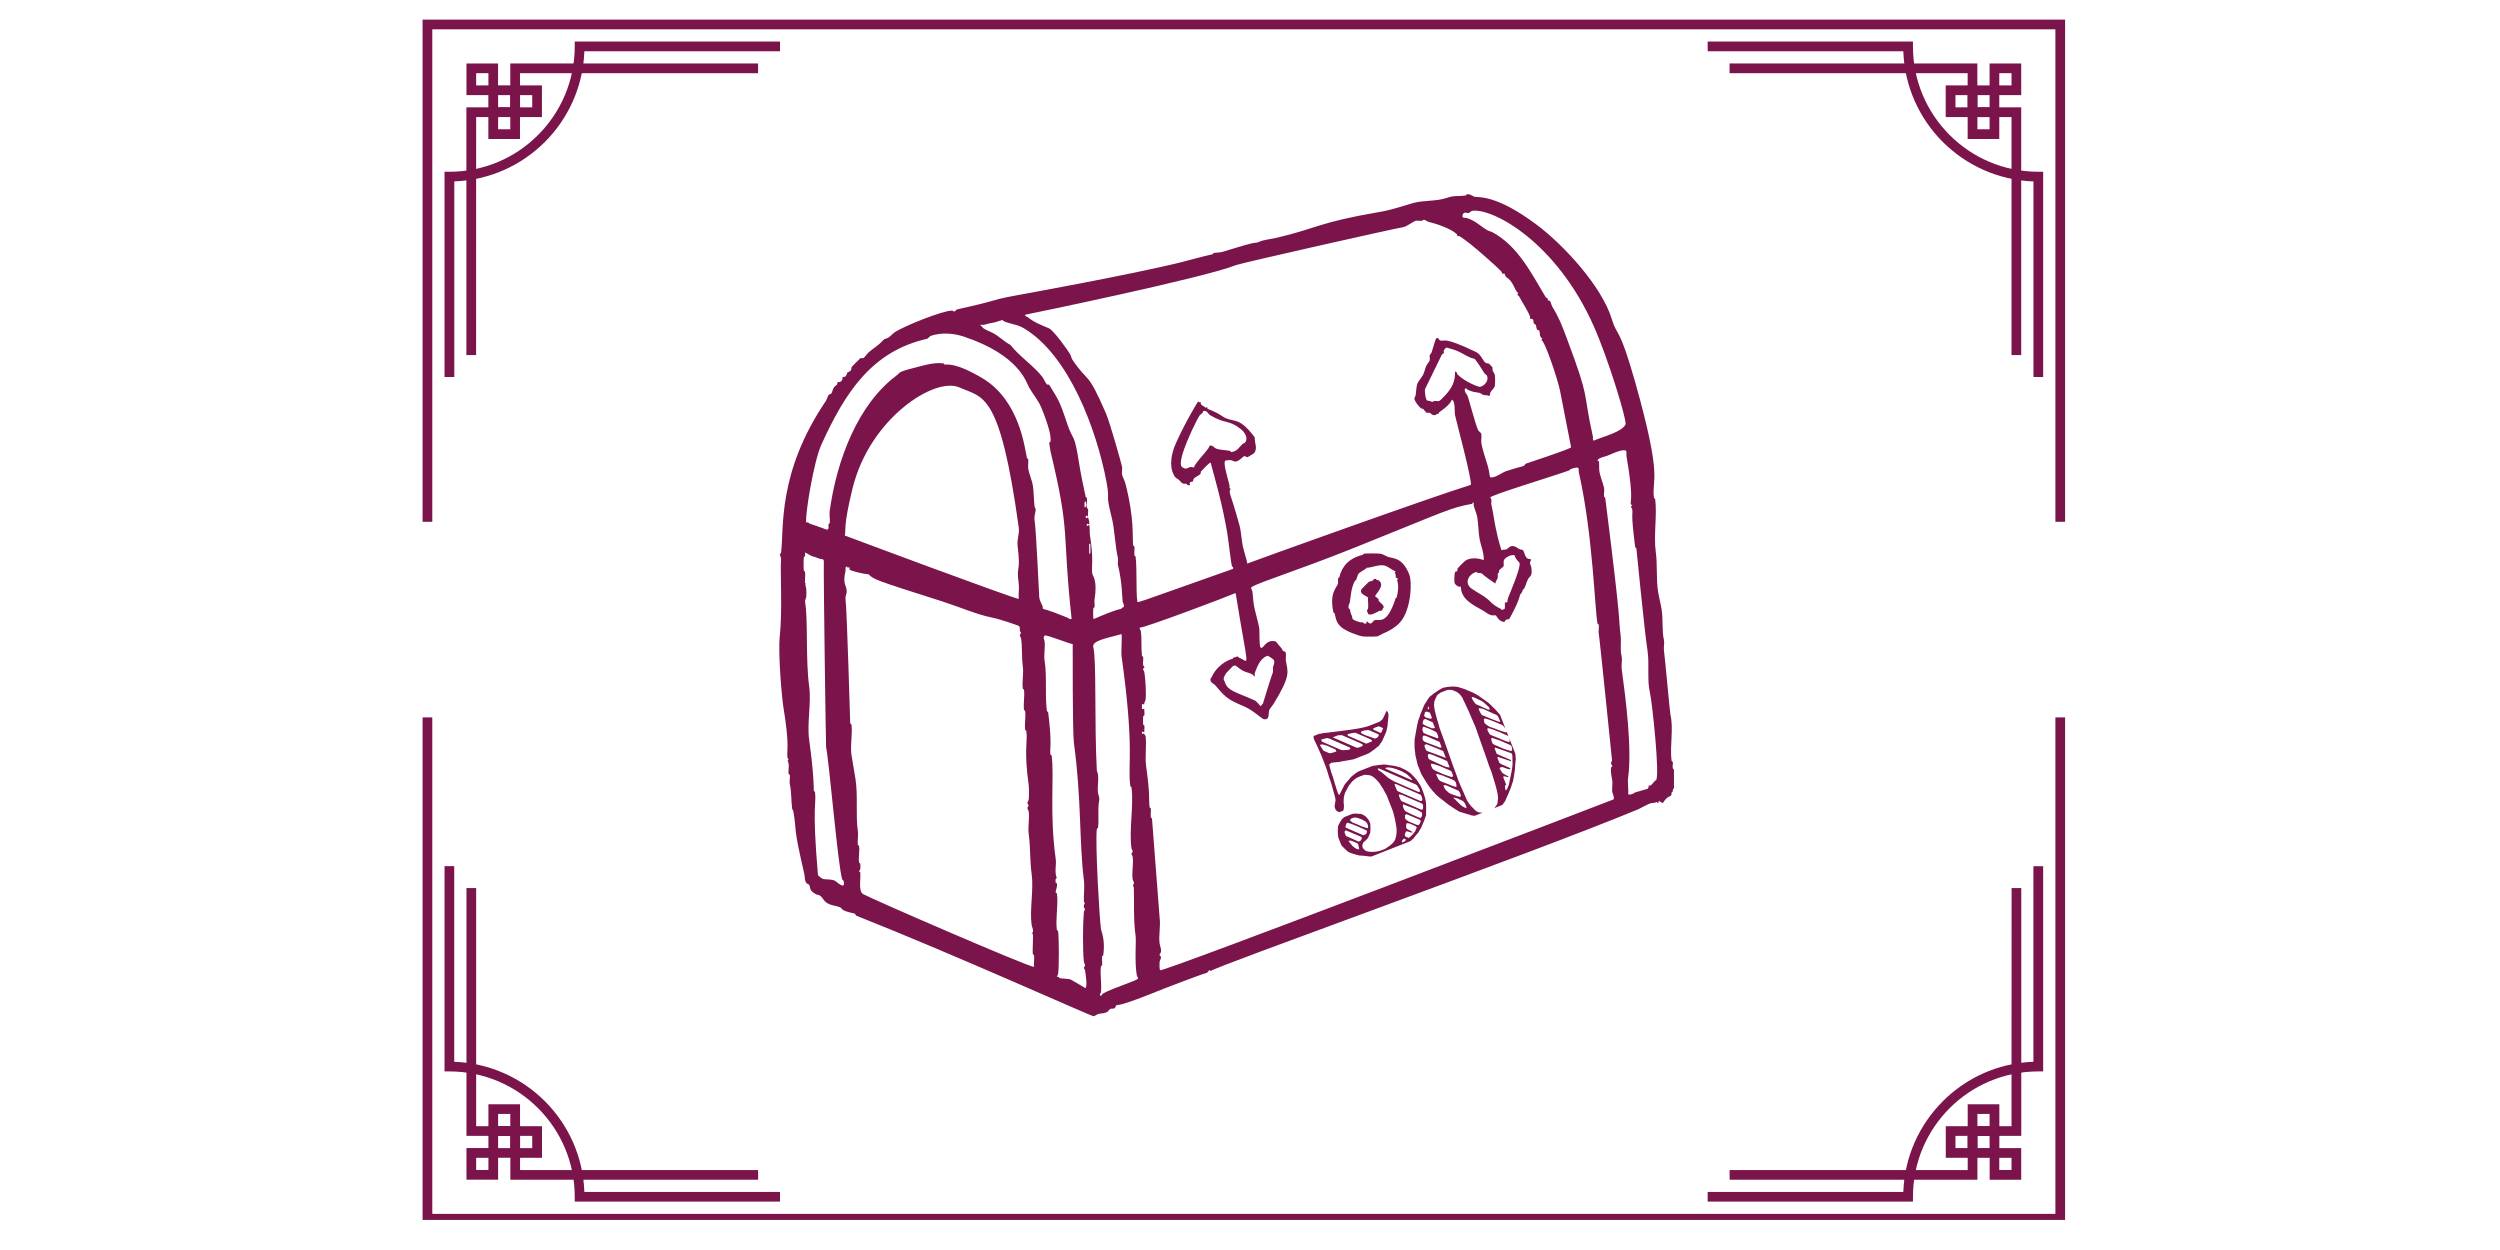
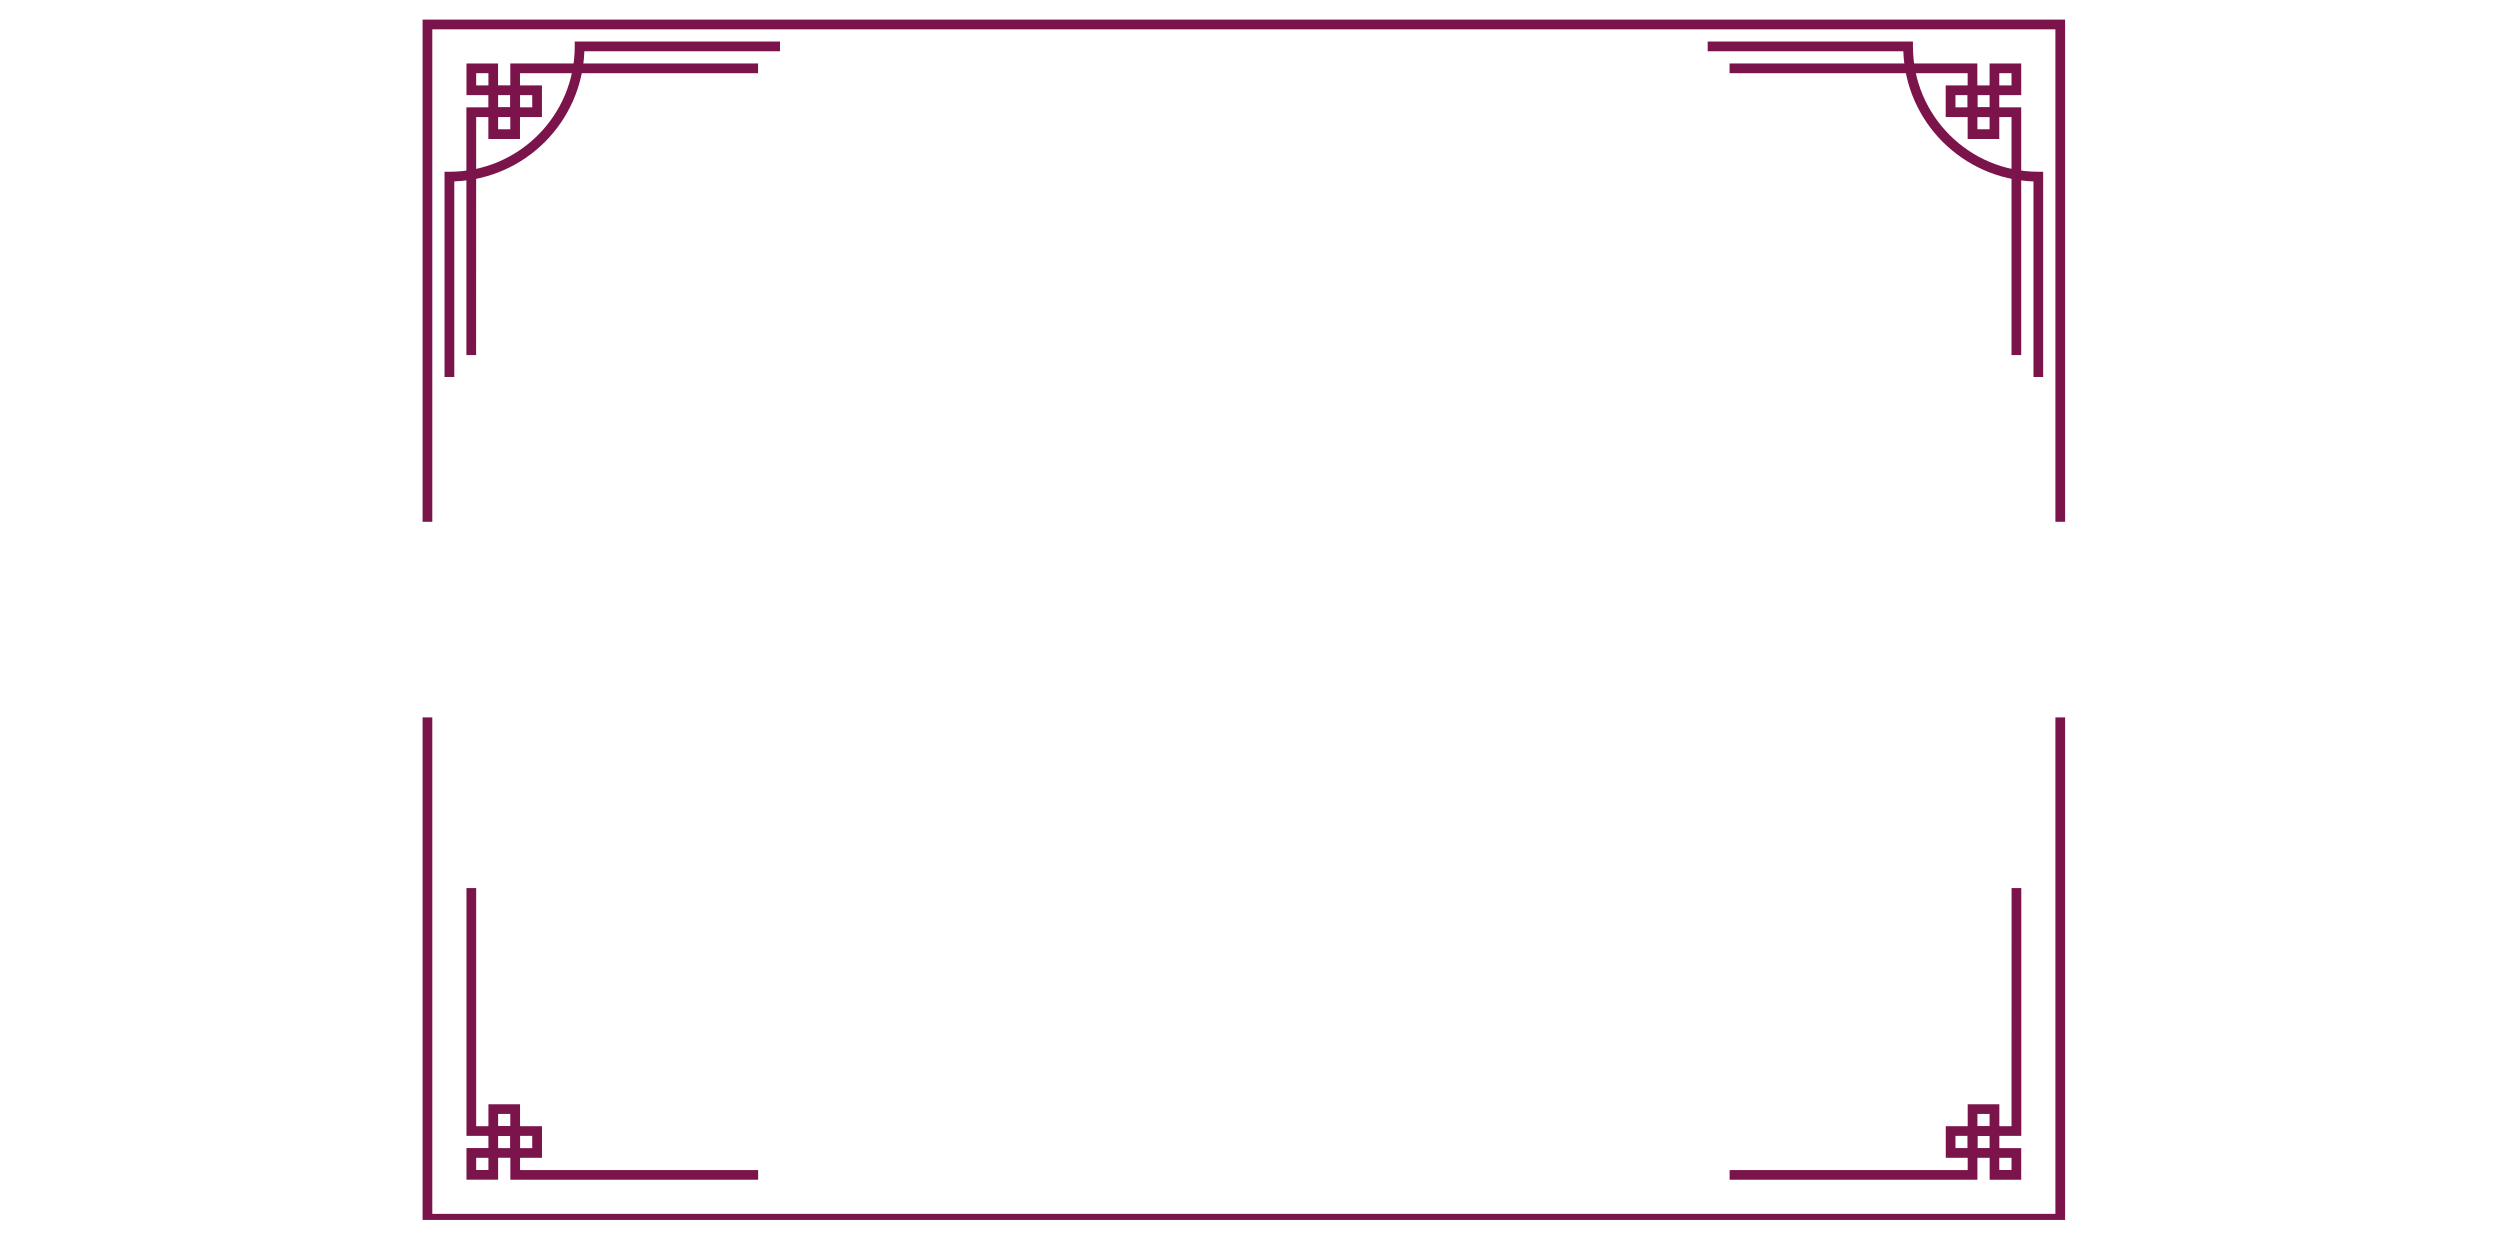
<svg xmlns="http://www.w3.org/2000/svg" version="1.0" preserveAspectRatio="xMidYMid meet" height="100" viewBox="0 0 150 75" zoomAndPan="magnify" width="200">
  <defs>
    <clipPath id="0f8c43fd38">
      <path clip-rule="nonzero" d="M 2 3 L 97 3 L 97 31.309 L 2 31.309 Z M 2 3" />
    </clipPath>
    <clipPath id="506a29e8a0">
      <path clip-rule="nonzero" d="M 0.355 1.156 L 98.984 1.156 L 98.984 31.309 L 0.355 31.309 Z M 0.355 1.156" />
    </clipPath>
    <clipPath id="41a1abe9d8">
      <path clip-rule="nonzero" d="M 1 2 L 98 2 L 98 31.309 L 1 31.309 Z M 1 2" />
    </clipPath>
    <clipPath id="9518c7cf78">
      <path clip-rule="nonzero" d="M 0.355 43.043 L 98.984 43.043 L 98.984 73.195 L 0.355 73.195 Z M 0.355 43.043" />
    </clipPath>
    <clipPath id="cc9f7daeed">
      <path clip-rule="nonzero" d="M 2 0.043 L 97 0.043 L 97 28 L 2 28 Z M 2 0.043" />
    </clipPath>
    <clipPath id="f2f663eac8">
      <path clip-rule="nonzero" d="M 0.355 0.043 L 98.906 0.043 L 98.906 30.195 L 0.355 30.195 Z M 0.355 0.043" />
    </clipPath>
    <clipPath id="5da02f7e14">
-       <path clip-rule="nonzero" d="M 1 0.043 L 98 0.043 L 98 30 L 1 30 Z M 1 0.043" />
-     </clipPath>
+       </clipPath>
    <clipPath id="f9d20f59f2">
      <rect height="31" y="0" width="99" x="0" />
    </clipPath>
    <clipPath id="a2e48d41e9">
      <rect height="74" y="0" width="100" x="0" />
    </clipPath>
    <clipPath id="ab79d87ce0">
-       <path clip-rule="nonzero" d="M 0.758 0.656 L 54.438 0.656 L 54.438 49.973 L 0.758 49.973 Z M 0.758 0.656" />
-     </clipPath>
+       </clipPath>
    <clipPath id="05b920979a">
      <path clip-rule="nonzero" d="M 32 31 L 40 31 L 40 41 L 32 41 Z M 32 31" />
    </clipPath>
    <clipPath id="343ace7eae">
      <path clip-rule="nonzero" d="M 32.016 33.477 L 42.934 29.176 L 45.863 36.617 L 34.949 40.918 Z M 32.016 33.477" />
    </clipPath>
    <clipPath id="35f29409b5">
-       <path clip-rule="nonzero" d="M 32.016 33.477 L 42.934 29.176 L 45.863 36.617 L 34.949 40.918 Z M 32.016 33.477" />
-     </clipPath>
+       </clipPath>
    <clipPath id="089448a57f">
-       <path clip-rule="nonzero" d="M 38 30 L 45 30 L 45 38 L 38 38 Z M 38 30" />
-     </clipPath>
+       </clipPath>
    <clipPath id="f01a2248ae">
      <path clip-rule="nonzero" d="M 32.016 33.477 L 42.934 29.176 L 45.863 36.617 L 34.949 40.918 Z M 32.016 33.477" />
    </clipPath>
    <clipPath id="1731cb387a">
      <path clip-rule="nonzero" d="M 32.016 33.477 L 42.934 29.176 L 45.863 36.617 L 34.949 40.918 Z M 32.016 33.477" />
    </clipPath>
    <clipPath id="166e5ea8c9">
      <rect height="51" y="0" width="55" x="0" />
    </clipPath>
  </defs>
  <g transform="matrix(1, 0, 0, 1, 25, -0)">
    <g clip-path="url(#a2e48d41e9)">
      <g clip-path="url(#0f8c43fd38)">
        <path fill-rule="nonzero" fill-opacity="1" d="M 4.305 51.02 L 4.305 52.332 L 2.988 52.332 L 2.988 54.23 L 4.887 54.23 L 4.887 52.914 L 6.203 52.914 L 6.203 51.016 L 4.305 51.016 Z M 4.305 53.648 L 3.57 53.648 L 3.57 52.918 L 4.305 52.918 Z M 4.887 51.602 L 5.617 51.602 L 5.617 52.336 L 4.887 52.336 Z M 4.887 3.809 L 2.988 3.809 L 2.988 5.707 L 4.301 5.707 L 4.301 7.02 L 6.199 7.02 L 6.199 5.121 L 4.883 5.121 L 4.883 3.809 Z M 3.57 5.125 L 3.57 4.391 L 4.305 4.391 L 4.305 5.125 Z M 5.617 5.707 L 5.617 6.441 L 4.887 6.441 L 4.887 5.707 Z M 94.957 52.336 L 94.957 51.02 L 93.059 51.02 L 93.059 52.918 L 94.375 52.918 L 94.375 54.234 L 96.273 54.234 L 96.273 52.336 Z M 94.375 52.336 L 93.645 52.336 L 93.645 51.602 L 94.375 51.602 Z M 95.691 53.648 L 94.957 53.648 L 94.957 52.918 L 95.691 52.918 Z M 94.957 7.023 L 94.957 5.707 L 96.273 5.707 L 96.273 3.809 L 94.375 3.809 L 94.375 5.125 L 93.059 5.125 L 93.059 7.023 Z M 94.957 4.391 L 95.691 4.391 L 95.691 5.125 L 94.957 5.125 Z M 94.375 6.438 L 93.645 6.438 L 93.645 5.707 L 94.375 5.707 Z M 94.375 6.438" fill="#7a144b" />
      </g>
      <g clip-path="url(#506a29e8a0)">
        <path fill-rule="nonzero" fill-opacity="1" d="M 0.355 1.176 L 0.355 56.863 L 98.906 56.863 L 98.906 1.176 Z M 98.324 56.285 L 0.938 56.285 L 0.938 1.758 L 98.324 1.758 Z M 4.305 51.602 L 5.621 51.602 L 5.621 54.234 L 20.488 54.234 L 20.488 53.652 L 6.203 53.652 L 6.203 52.918 L 7.52 52.918 L 7.52 51.02 L 6.203 51.02 L 6.203 49.703 L 4.305 49.703 L 4.305 51.02 L 3.57 51.02 L 3.57 36.738 L 2.988 36.738 L 2.988 51.605 L 4.305 51.605 Z M 6.934 51.602 L 6.934 52.336 L 6.203 52.336 L 6.203 51.602 Z M 4.887 50.289 L 5.617 50.289 L 5.617 51.02 L 4.887 51.02 Z M 3.57 7.023 L 4.301 7.023 L 4.301 8.34 L 6.199 8.34 L 6.199 7.023 L 7.516 7.023 L 7.516 5.125 L 6.199 5.125 L 6.199 4.391 L 20.484 4.391 L 20.484 3.809 L 5.617 3.809 L 5.617 6.438 L 2.984 6.438 L 2.984 21.305 L 3.566 21.305 Z M 6.203 5.707 L 6.934 5.707 L 6.934 6.441 L 6.203 6.441 Z M 4.887 7.023 L 5.617 7.023 L 5.617 7.754 L 4.887 7.754 Z M 93.645 52.918 L 93.645 51.602 L 96.273 51.602 L 96.273 36.734 L 95.691 36.734 L 95.691 51.02 L 94.961 51.02 L 94.961 49.703 L 93.062 49.703 L 93.062 51.02 L 91.746 51.02 L 91.746 52.918 L 93.062 52.918 L 93.062 53.648 L 78.777 53.648 L 78.777 54.23 L 93.645 54.23 Z M 93.645 50.289 L 94.375 50.289 L 94.375 51.02 L 93.645 51.02 Z M 92.328 51.602 L 93.059 51.602 L 93.059 52.336 L 92.328 52.336 Z M 93.059 5.125 L 91.742 5.125 L 91.742 7.023 L 93.059 7.023 L 93.059 8.34 L 94.957 8.34 L 94.957 7.023 L 95.691 7.023 L 95.691 21.305 L 96.273 21.305 L 96.273 6.438 L 93.641 6.438 L 93.641 3.809 L 78.773 3.809 L 78.773 4.391 L 93.059 4.391 Z M 94.375 7.023 L 94.375 7.754 L 93.645 7.754 L 93.645 7.023 Z M 92.328 6.438 L 92.328 5.707 L 93.059 5.707 L 93.059 6.438 Z M 92.328 6.438" fill="#7a144b" />
      </g>
      <g clip-path="url(#41a1abe9d8)">
        <path fill-rule="nonzero" fill-opacity="1" d="M 21.801 55.551 L 9.488 55.551 L 9.488 55.258 C 9.488 53.18 8.645 51.301 7.285 49.938 C 5.922 48.578 4.043 47.734 1.965 47.734 L 1.672 47.734 L 1.672 35.422 L 2.258 35.422 L 2.258 47.156 C 4.379 47.23 6.293 48.125 7.695 49.527 C 9.098 50.93 9.988 52.844 10.066 54.965 L 21.801 54.965 Z M 9.484 2.781 C 9.484 4.859 8.645 6.738 7.281 8.102 C 5.922 9.465 4.039 10.305 1.961 10.305 L 1.672 10.305 L 1.672 22.621 L 2.258 22.621 L 2.258 10.883 C 4.379 10.809 6.293 9.918 7.695 8.516 C 9.098 7.109 9.988 5.195 10.062 3.074 L 21.801 3.074 L 21.801 2.492 L 9.484 2.492 Z M 97.008 47.156 C 94.887 47.23 92.973 48.125 91.566 49.527 C 90.164 50.93 89.273 52.844 89.199 54.965 L 77.461 54.965 L 77.461 55.551 L 89.777 55.551 L 89.777 55.258 C 89.777 53.18 90.617 51.301 91.98 49.938 C 93.34 48.578 95.223 47.734 97.301 47.734 L 97.59 47.734 L 97.59 35.422 L 97.008 35.422 Z M 77.461 2.492 Z M 97.301 10.305 C 95.223 10.305 93.34 9.465 91.98 8.102 C 90.617 6.738 89.777 4.859 89.777 2.781 L 89.777 2.492 L 77.461 2.492 L 77.461 3.074 L 89.199 3.074 C 89.273 5.199 90.164 7.113 91.566 8.516 C 92.973 9.918 94.887 10.809 97.008 10.887 L 97.008 22.621 L 97.59 22.621 L 97.59 10.305 Z M 97.301 10.305" fill="#7a144b" />
      </g>
      <g clip-path="url(#9518c7cf78)">
        <g transform="matrix(1, 0, 0, 1, 0, 43)">
          <g clip-path="url(#f9d20f59f2)">
            <g clip-path="url(#cc9f7daeed)">
              <path fill-rule="nonzero" fill-opacity="1" d="M 94.957 -19.426 L 94.957 -20.742 L 96.273 -20.742 L 96.273 -22.641 L 94.375 -22.641 L 94.375 -21.324 L 93.059 -21.324 L 93.059 -19.426 Z M 94.957 -22.059 L 95.691 -22.059 L 95.691 -21.324 L 94.957 -21.324 Z M 94.375 -20.012 L 93.645 -20.012 L 93.645 -20.742 L 94.375 -20.742 Z M 94.375 27.785 L 96.273 27.785 L 96.273 25.887 L 94.961 25.887 L 94.961 24.57 L 93.062 24.57 L 93.062 26.469 L 94.379 26.469 L 94.379 27.785 Z M 95.691 26.469 L 95.691 27.199 L 94.957 27.199 L 94.957 26.469 Z M 93.645 25.883 L 93.645 25.152 L 94.375 25.152 L 94.375 25.883 Z M 4.305 -20.742 L 4.305 -19.43 L 6.203 -19.43 L 6.203 -21.328 L 4.887 -21.328 L 4.887 -22.645 L 2.988 -22.645 L 2.988 -20.746 L 4.305 -20.746 Z M 4.887 -20.742 L 5.617 -20.742 L 5.617 -20.012 L 4.887 -20.012 Z M 3.57 -22.059 L 4.305 -22.059 L 4.305 -21.324 L 3.57 -21.324 Z M 4.305 24.57 L 4.305 25.883 L 2.988 25.883 L 2.988 27.781 L 4.887 27.781 L 4.887 26.465 L 6.203 26.465 L 6.203 24.566 L 4.305 24.566 Z M 4.305 27.199 L 3.57 27.199 L 3.57 26.469 L 4.305 26.469 Z M 4.887 25.152 L 5.617 25.152 L 5.617 25.887 L 4.887 25.887 Z M 4.887 25.152" fill="#7a144b" />
            </g>
            <g clip-path="url(#f2f663eac8)">
              <path fill-rule="nonzero" fill-opacity="1" d="M 98.906 30.414 L 98.906 -25.273 L 0.355 -25.273 L 0.355 30.414 Z M 0.938 -24.691 L 98.324 -24.691 L 98.324 29.832 L 0.938 29.832 Z M 94.957 -20.012 L 93.641 -20.012 L 93.641 -22.641 L 78.773 -22.641 L 78.773 -22.062 L 93.059 -22.062 L 93.059 -21.328 L 91.742 -21.328 L 91.742 -19.43 L 93.059 -19.43 L 93.059 -18.113 L 94.957 -18.113 L 94.957 -19.43 L 95.691 -19.43 L 95.691 -5.145 L 96.273 -5.145 L 96.273 -20.012 Z M 92.328 -20.012 L 92.328 -20.742 L 93.059 -20.742 L 93.059 -20.012 Z M 94.375 -18.695 L 93.645 -18.695 L 93.645 -19.43 L 94.375 -19.43 Z M 95.691 24.57 L 94.961 24.57 L 94.961 23.254 L 93.062 23.254 L 93.062 24.57 L 91.746 24.57 L 91.746 26.469 L 93.062 26.469 L 93.062 27.203 L 78.777 27.203 L 78.777 27.785 L 93.645 27.785 L 93.645 25.152 L 96.277 25.152 L 96.277 10.285 L 95.695 10.285 Z M 93.059 25.883 L 92.328 25.883 L 92.328 25.152 L 93.059 25.152 Z M 94.375 24.57 L 93.645 24.57 L 93.645 23.836 L 94.375 23.836 Z M 5.617 -21.328 L 5.617 -20.012 L 2.988 -20.012 L 2.988 -5.145 L 3.57 -5.145 L 3.57 -19.426 L 4.301 -19.426 L 4.301 -18.109 L 6.199 -18.109 L 6.199 -19.426 L 7.516 -19.426 L 7.516 -21.324 L 6.199 -21.324 L 6.199 -22.059 L 20.484 -22.059 L 20.484 -22.641 L 5.617 -22.641 Z M 5.617 -18.695 L 4.887 -18.695 L 4.887 -19.43 L 5.617 -19.43 Z M 6.934 -20.012 L 6.203 -20.012 L 6.203 -20.742 L 6.934 -20.742 Z M 6.203 26.469 L 7.52 26.469 L 7.52 24.57 L 6.203 24.57 L 6.203 23.254 L 4.305 23.254 L 4.305 24.57 L 3.57 24.57 L 3.57 10.285 L 2.988 10.285 L 2.988 25.152 L 5.621 25.152 L 5.621 27.785 L 20.488 27.785 L 20.488 27.203 L 6.203 27.203 Z M 4.887 24.57 L 4.887 23.836 L 5.617 23.836 L 5.617 24.57 Z M 6.934 25.152 L 6.934 25.887 L 6.203 25.887 L 6.203 25.152 Z M 6.934 25.152" fill="#7a144b" />
            </g>
            <g clip-path="url(#5da02f7e14)">
-               <path fill-rule="nonzero" fill-opacity="1" d="M 77.461 -23.957 L 89.773 -23.957 L 89.773 -23.668 C 89.773 -21.59 90.617 -19.711 91.977 -18.348 C 93.34 -16.984 95.219 -16.145 97.297 -16.145 L 97.59 -16.145 L 97.59 -3.828 L 97.004 -3.828 L 97.004 -15.566 C 94.883 -15.641 92.969 -16.531 91.566 -17.934 C 90.164 -19.34 89.273 -21.254 89.195 -23.375 L 77.461 -23.375 Z M 89.777 28.809 C 89.777 26.73 90.617 24.852 91.98 23.488 C 93.34 22.129 95.223 21.285 97.301 21.285 L 97.59 21.285 L 97.59 8.973 L 97.004 8.973 L 97.004 20.707 C 94.883 20.781 92.969 21.672 91.566 23.078 C 90.164 24.48 89.273 26.395 89.199 28.516 L 77.461 28.516 L 77.461 29.098 L 89.777 29.098 Z M 2.254 -15.566 C 4.375 -15.641 6.289 -16.531 7.695 -17.934 C 9.098 -19.34 9.988 -21.254 10.062 -23.375 L 21.801 -23.375 L 21.801 -23.957 L 9.484 -23.957 L 9.484 -23.668 C 9.484 -21.59 8.645 -19.711 7.281 -18.348 C 5.922 -16.984 4.039 -16.145 1.961 -16.145 L 1.672 -16.145 L 1.672 -3.828 L 2.254 -3.828 Z M 21.801 29.098 Z M 1.961 21.285 C 4.039 21.285 5.922 22.129 7.281 23.488 C 8.645 24.852 9.484 26.73 9.484 28.809 L 9.484 29.098 L 21.801 29.098 L 21.801 28.516 L 10.062 28.516 C 9.988 26.391 9.098 24.48 7.695 23.074 C 6.289 21.672 4.375 20.781 2.254 20.707 L 2.254 8.969 L 1.672 8.969 L 1.672 21.285 Z M 1.961 21.285" fill="#7a144b" />
+               <path fill-rule="nonzero" fill-opacity="1" d="M 77.461 -23.957 L 89.773 -23.957 L 89.773 -23.668 C 89.773 -21.59 90.617 -19.711 91.977 -18.348 C 93.34 -16.984 95.219 -16.145 97.297 -16.145 L 97.59 -16.145 L 97.59 -3.828 L 97.004 -3.828 L 97.004 -15.566 C 94.883 -15.641 92.969 -16.531 91.566 -17.934 C 90.164 -19.34 89.273 -21.254 89.195 -23.375 L 77.461 -23.375 Z M 89.777 28.809 C 89.777 26.73 90.617 24.852 91.98 23.488 C 93.34 22.129 95.223 21.285 97.301 21.285 L 97.59 21.285 L 97.59 8.973 L 97.004 8.973 L 97.004 20.707 C 94.883 20.781 92.969 21.672 91.566 23.078 C 90.164 24.48 89.273 26.395 89.199 28.516 L 77.461 28.516 L 77.461 29.098 L 89.777 29.098 Z M 2.254 -15.566 C 4.375 -15.641 6.289 -16.531 7.695 -17.934 C 9.098 -19.34 9.988 -21.254 10.062 -23.375 L 21.801 -23.375 L 21.801 -23.957 L 9.484 -23.957 L 9.484 -23.668 C 9.484 -21.59 8.645 -19.711 7.281 -18.348 C 5.922 -16.984 4.039 -16.145 1.961 -16.145 L 1.672 -16.145 L 1.672 -3.828 L 2.254 -3.828 Z M 21.801 29.098 Z M 1.961 21.285 C 4.039 21.285 5.922 22.129 7.281 23.488 C 8.645 24.852 9.484 26.73 9.484 28.809 L 9.484 29.098 L 21.801 29.098 L 21.801 28.516 L 10.062 28.516 C 9.988 26.391 9.098 24.48 7.695 23.074 C 6.289 21.672 4.375 20.781 2.254 20.707 L 2.254 8.969 L 1.672 8.969 L 1.672 21.285 Z " fill="#7a144b" />
            </g>
          </g>
        </g>
      </g>
    </g>
  </g>
  <g transform="matrix(1, 0, 0, 1, 46, 11)">
    <g clip-path="url(#166e5ea8c9)">
      <g clip-path="url(#ab79d87ce0)">
        <path fill-rule="nonzero" fill-opacity="1" d="M 54.438 36.309 C 54.336 36.336 54.387 36.438 54.363 36.492 C 54.352 36.523 54.312 36.516 54.301 36.547 C 54.281 36.59 54.309 36.648 54.266 36.719 C 54.223 36.785 54.109 36.801 54.047 36.852 C 53.645 37.199 53.918 37.281 53.539 37.051 C 53.473 37.227 53.512 37.211 53.398 37.117 C 53.281 37.191 53.16 37.164 53.051 37.191 C 52.902 37.223 52.484 37.473 52.285 37.559 C 45.961 40.195 26.621 47.098 26.645 47.262 C 26.488 47.117 26.559 47.348 26.336 47.395 C 26.129 47.438 23.809 48.328 23.801 48.332 C 21.051 49.453 21.129 49.262 20.996 49.312 C 20.922 49.336 20.941 49.465 20.867 49.5 C 20.797 49.535 20.703 49.5 20.621 49.535 C 20.574 49.555 20.516 49.652 20.461 49.691 C 20.258 49.836 20.09 49.777 19.875 49.848 C 19.801 49.871 19.668 49.977 19.617 49.973 C 19.453 49.973 11.383 46.32 5.379 43.941 C 5.359 43.934 5.301 43.82 5.27 43.812 C 4.359 43.621 4.574 43.512 4.414 43.441 C 4.23 43.359 3.996 43.344 3.785 43.262 C 3.387 43.109 3.414 42.859 3.168 42.719 C 3.098 42.676 3.027 42.695 2.973 42.664 C 2.535 42.434 2.633 42.262 2.566 42.121 C 2.508 42.004 2.387 42.078 2.316 41.844 C 2.273 41.711 2.293 41.582 2.266 41.473 C 1.531 38.309 1.84 39.047 1.598 37.664 C 1.586 37.613 1.535 37.574 1.531 37.52 C 1.461 37.031 1.496 36.492 1.387 36.039 C 1.355 35.898 1.41 35.664 1.391 35.512 C 1.383 35.445 1.324 35.48 1.312 35.414 C 1.285 35.172 1.395 34.832 1.246 34.637 C 1.391 34.598 1.262 34.547 1.246 34.426 C 1.191 34.031 1.398 33.824 1.004 31.43 C 0.918 30.926 0.676 28.23 0.785 27.199 C 0.957 25.629 0.801 23.059 0.863 22.629 C 0.887 22.441 0.781 22.309 0.785 22.238 C 0.789 22.219 0.852 22.238 0.863 22.168 C 1.051 20.734 0.617 17.387 3.551 13.059 C 3.602 12.98 3.688 12.719 3.723 12.684 C 3.754 12.656 3.844 12.66 3.891 12.59 C 3.941 12.512 3.965 12.348 4.043 12.23 C 4.07 12.191 4.223 12.078 4.23 12.066 C 4.25 12.02 4.234 11.941 4.242 11.934 C 4.254 11.922 4.438 11.965 4.523 11.812 C 4.566 11.734 4.551 11.625 4.559 11.617 C 4.566 11.609 4.645 11.625 4.691 11.605 C 4.789 11.562 4.836 11.355 4.848 11.34 C 4.855 11.328 5 11.309 5.055 11.215 C 5.094 11.141 5.074 11.086 5.098 11.027 C 5.113 10.992 5.59 10.516 5.621 10.496 C 5.668 10.473 5.75 10.504 5.816 10.48 C 5.84 10.473 6.062 10.188 6.105 10.152 C 6.355 9.93 6.688 9.738 6.918 9.484 C 7.125 9.266 7.043 9.387 7.27 9.273 C 7.41 9.199 7.559 9.02 7.676 8.941 C 8.227 8.566 10.578 7.625 11.129 7.637 C 11.172 7.637 11.207 7.691 11.234 7.691 C 11.305 7.695 11.406 7.57 11.418 7.566 C 14.242 6.938 13.246 7.055 14.793 6.758 C 14.801 6.754 21.98 5.465 24.938 4.715 C 25.516 4.566 26.172 4.383 26.762 4.254 C 26.789 4.25 26.785 4.191 26.809 4.184 C 26.961 4.148 27.156 4.168 27.359 4.109 C 27.918 3.949 28.598 3.715 29.164 3.586 C 29.312 3.555 29.355 3.59 29.539 3.512 C 29.84 3.379 30.258 3.348 30.605 3.266 C 33.012 2.703 33.102 2.344 36.773 1.719 C 37.488 1.598 38.109 1.379 38.754 1.191 C 39.445 0.996 40.129 1.102 40.812 0.871 C 41.277 0.711 41.461 0.793 41.918 0.734 C 41.984 0.727 41.953 0.625 42.16 0.664 C 42.25 0.68 42.434 0.797 42.449 0.801 C 42.703 0.863 43.742 0.641 46.211 2.492 C 47.816 3.695 50.109 6.176 50.707 8.145 C 51.043 9.262 51.125 8.438 52.117 11.949 C 53.801 17.93 53.086 17.641 53.238 18.859 C 53.246 18.926 53.305 18.891 53.312 18.957 C 53.434 19.898 53.211 21.141 53.344 22.098 C 53.457 22.898 53.359 23.734 53.488 24.523 C 53.543 24.863 53.641 25.211 53.695 25.551 C 53.797 26.16 53.703 26.852 53.84 27.422 C 53.875 27.578 53.812 27.844 53.836 28.016 C 53.895 28.43 54.188 31.711 54.227 31.883 C 54.426 32.734 54.18 33.754 54.293 34.637 C 54.301 34.703 54.359 34.684 54.367 34.711 C 54.398 34.852 54.293 35.09 54.438 35.18 Z M 42.336 1.645 C 42.289 1.652 42.133 1.789 42.121 1.789 C 42.035 1.801 41.824 1.668 41.762 1.887 C 41.691 2.125 41.887 2.043 42.012 2.082 C 42.523 2.234 42.848 2.594 43.281 2.836 C 43.336 2.863 43.484 2.898 43.539 2.93 C 45.086 3.758 45.895 5.426 46.734 6.816 C 46.773 6.883 46.914 6.887 46.863 7.035 C 47.062 6.98 47.051 7.254 47.129 7.387 C 47.547 8.066 47.715 8.52 47.988 9.246 C 49.461 13.164 48.922 12.27 49.574 15.195 C 49.594 15.285 49.527 15.48 49.664 15.422 C 50.277 15.164 51.266 14.93 51.527 14.484 C 51.645 14.285 50.492 10.512 49.621 8.559 C 47.379 3.523 43.578 1.48 42.336 1.648 Z M 39.703 2.309 C 39.637 2.293 39.508 2.188 39.441 2.184 C 39.395 2.184 39.355 2.242 39.305 2.246 C 39.191 2.258 39.059 2.23 38.957 2.246 C 38.785 2.281 38.406 2.602 38.18 2.633 C 37.672 2.707 28.43 4.793 28.172 4.902 C 26.277 5.672 15.52 7.887 15.512 7.883 C 15.496 8 15.625 7.996 15.676 8.039 C 16.031 8.336 16.5 8.512 16.945 8.703 C 17.207 8.816 18.051 9.98 18.203 10.246 C 18.262 10.34 18.281 10.492 18.352 10.594 C 19.34 12.055 19.207 11.152 20.352 13.789 C 20.609 14.387 21.312 16.918 21.328 17.023 C 21.344 17.152 21.297 17.355 21.324 17.477 C 21.352 17.598 21.477 17.836 21.527 18.02 C 22.078 20.152 21.93 21.234 21.988 21.711 C 22 21.777 22.059 21.746 22.066 21.812 C 22.086 21.965 22.043 22.16 22.062 22.309 C 22.07 22.379 22.129 22.344 22.137 22.41 C 22.23 23.152 22.152 24.527 22.238 25.055 C 22.262 25.199 21.793 25.316 27.98 23.133 C 28.031 23.016 27.918 22.988 27.914 22.969 C 27.863 22.766 27.699 21.434 27.699 21.426 C 27.434 19.398 26.629 16.805 26.645 16.758 C 26.559 16.734 26.078 17.27 26.055 17.297 C 26.035 17.324 26.055 17.391 26.035 17.418 C 25.93 17.551 25.703 17.621 25.637 17.707 C 25.582 17.777 25.59 17.879 25.582 17.883 C 25.555 17.91 25.289 17.883 25.41 18.098 C 25.266 18.164 25.188 18.031 25.176 18.027 C 25.09 18.008 25.035 18.051 24.934 17.992 C 24.883 17.965 24.801 17.844 24.742 17.797 C 24.566 17.652 24.531 17.719 24.41 17.461 C 24.137 16.895 24.301 16.168 24.551 15.602 C 25.113 14.332 25.895 13.059 25.902 13.059 C 25.879 13.176 26.023 13.113 26.043 13.133 C 26.008 13.336 26.242 13.336 26.344 13.477 L 26.43 13.414 C 26.445 13.605 26.402 13.457 27.074 13.809 C 27.223 13.887 27.402 14.031 27.562 14.098 C 27.816 14.199 28.086 14.219 28.328 14.324 C 28.766 14.52 29.277 15.227 29.277 15.234 C 29.305 15.328 29.25 15.254 29.348 15.766 C 29.371 15.898 29.34 16.105 29.234 16.199 C 29.207 16.223 28.859 16.434 28.84 16.438 C 28.793 16.441 28.738 16.352 28.641 16.371 C 28.613 16.375 28.352 16.645 28.203 16.68 C 27.938 16.742 28.059 16.539 27.523 16.633 C 27.375 16.734 27.602 17.461 27.77 18.117 C 27.793 18.203 27.719 18.301 27.844 18.328 C 27.699 18.617 27.77 18.344 28.367 20.512 C 28.492 20.957 28.48 21.5 28.621 21.98 C 28.855 22.809 28.816 22.66 28.828 22.816 C 28.895 22.777 39.793 18.852 42.242 18.094 C 42.375 17.941 41.324 14.09 41.293 13.855 C 41.27 13.645 41.312 13.156 41.156 13.008 C 41.047 12.898 41.254 13.121 40.363 13.73 C 40.328 13.75 40.324 13.816 40.301 13.828 C 40.273 13.844 40.223 13.824 40.199 13.84 C 40.145 13.867 40.195 13.918 40.047 13.91 C 39.863 13.898 39.879 13.797 39.793 13.773 C 39.727 13.754 39.652 13.777 39.598 13.766 C 39.57 13.758 39.426 13.566 39.383 13.531 C 39.359 13.508 39.289 13.527 39.266 13.508 C 39.133 13.395 38.891 13.102 38.867 12.934 C 38.852 12.832 38.922 12.797 38.938 12.727 C 38.969 12.547 38.98 12.168 39.039 12.02 C 39.094 11.887 39.301 11.645 39.375 11.508 C 39.473 11.316 39.496 11.137 39.57 10.965 C 39.613 10.863 39.766 10.68 39.777 10.641 C 39.809 10.539 39.762 10.406 39.785 10.305 C 39.785 10.293 39.871 10.211 39.902 10.133 C 39.953 10 40.121 9.312 40.191 9.289 C 40.344 9.246 40.309 9.398 40.406 9.426 C 40.699 9.52 40.52 9.141 42.562 10.121 C 42.863 10.266 42.988 10.684 43.145 10.773 C 43.219 10.812 43.273 10.793 43.332 10.816 C 43.344 10.824 43.547 11.027 43.551 11.043 C 43.562 11.102 43.539 11.172 43.562 11.238 C 43.586 11.32 43.676 11.41 43.691 11.496 C 43.711 11.609 43.711 12.047 43.691 12.16 C 43.672 12.266 43.48 12.438 43.43 12.535 C 43.395 12.602 43.43 12.711 43.34 12.762 C 43.23 12.688 43.125 12.727 43.016 12.699 C 42.934 12.68 42.844 12.586 42.758 12.57 C 42.402 12.508 42.402 12.531 42.066 12.387 C 42.027 12.371 42.016 12.277 41.895 12.32 C 41.84 12.516 42.008 12.633 42.062 12.77 C 42.117 12.906 42.535 14.477 42.68 14.793 C 42.723 14.891 42.852 14.949 42.875 15.023 C 42.914 15.164 42.859 15.395 42.879 15.547 C 42.945 16.004 43.125 16.461 43.258 16.93 C 43.449 17.582 43.301 17.688 43.566 17.637 C 43.852 17.586 44.121 17.355 44.387 17.262 C 44.73 17.145 45.035 17.07 45.395 16.965 C 45.465 16.945 45.5 16.848 45.562 16.816 C 45.566 16.812 48.164 15.961 48.266 15.84 C 48.27 15.832 47.602 12.453 47.602 12.445 C 47.469 11.781 46.688 9.426 46.477 9.398 L 46.547 9.312 C 46.34 9.23 46.406 8.906 46.355 8.832 C 46.332 8.801 46.266 8.812 46.238 8.789 C 46.184 8.738 46.176 8.555 46.148 8.492 C 46.137 8.469 46.023 8.414 46.02 8.387 C 46 8.305 46.035 8.172 45.918 8.133 C 45.883 8.121 45.816 8.141 45.805 8.129 C 45.797 8.117 45.816 8.023 45.797 7.98 C 45.684 7.668 45.332 7.137 45.152 6.793 C 45.125 6.746 45.059 6.715 45.047 6.684 C 45.027 6.645 45.105 6.621 45.086 6.578 C 45.074 6.555 45.008 6.516 44.98 6.469 C 44.867 6.262 44.762 6 44.609 5.82 C 44.5 5.695 44.266 5.605 44.289 5.418 C 44.062 5.453 44.152 5.379 44.066 5.273 C 43.965 5.148 42.211 3.539 41.566 3.172 C 41.527 3.152 41.465 3.176 41.445 3.156 C 41.43 3.145 41.441 3.082 41.402 3.043 C 41.074 2.723 40.152 2.41 39.703 2.309 Z M 14.164 8.211 C 14.125 8.188 13.77 8.32 13.695 8.34 C 13.582 8.371 13.426 8.383 13.312 8.414 C 13.16 8.453 13.043 8.523 12.852 8.48 L 12.836 8.551 C 12.918 8.551 12.941 8.648 12.988 8.684 C 13.125 8.785 13.379 8.883 13.535 8.961 C 13.953 9.168 14.242 9.5 14.621 9.691 C 15.137 10.359 16.062 10.98 16.555 11.633 C 16.613 11.711 16.758 12.031 16.824 12.07 C 16.863 12.09 16.926 12.062 16.949 12.082 C 16.969 12.098 17.133 12.391 17.184 12.469 C 17.633 13.156 17.777 13.68 18.035 14.434 C 18.422 15.566 18.445 14.863 18.754 16.848 C 18.859 17.496 19 18.168 19.141 18.816 C 19.148 18.844 19.207 18.824 19.215 18.891 C 19.238 19.059 19.188 19.285 19.211 19.457 C 19.219 19.523 19.277 19.492 19.285 19.559 C 19.301 19.691 19.266 19.863 19.281 20 L 19.195 19.93 C 19.086 19.98 19.148 20.188 19.281 20.035 C 19.324 20.184 19.383 20.297 19.352 20.461 C 19.176 20.414 19.211 20.383 19.211 20.566 L 19.352 20.496 C 19.41 20.68 19.363 20.898 19.391 21.074 C 19.629 22.52 19.488 23.07 19.527 23.367 C 19.559 23.609 19.863 23.758 19.672 24.988 C 19.652 25.125 19.699 25.316 19.668 25.438 C 19.664 25.465 19.605 25.445 19.598 25.512 C 19.582 25.625 19.586 25.961 19.598 26.078 C 19.605 26.129 19.582 26.141 19.652 26.129 C 20.141 25.918 20.859 25.613 21.266 25.531 C 21.273 25.527 21.352 25.422 21.414 25.43 C 21.488 25.301 21.375 25.207 21.359 25.094 C 21.32 24.816 21.344 24 21.078 22.902 C 21.051 22.789 21.105 22.605 21.078 22.492 C 20.895 21.715 20.895 20.812 20.695 20.016 C 20.293 18.426 20.633 19.191 20.375 17.836 C 19.801 14.859 18.176 10.312 15.406 8.68 C 14.969 8.422 14.238 8.375 14.168 8.211 Z M 11.836 9.199 C 11.195 8.984 10.465 8.938 9.828 9.156 C 9.816 9.16 9.656 9.32 9.641 9.324 C 6.297 10.07 4.695 12.574 3.285 15.672 C 2.82 16.691 2.301 19.891 2.371 20.352 C 2.504 20.301 2.543 20.402 2.562 20.41 C 2.625 20.438 3.27 20.645 3.59 20.777 C 3.781 20.797 3.688 20.559 3.711 20.445 C 3.719 20.418 3.777 20.438 3.785 20.371 C 3.812 20.16 3.75 19.875 3.781 19.664 C 4.211 16.578 5.473 13.246 7.816 11.512 C 8.078 11.316 7.754 11.34 9.328 10.945 C 9.734 10.844 10.16 10.746 10.602 10.805 C 10.664 10.812 10.645 10.871 10.676 10.875 C 10.777 10.898 11.258 10.691 12.949 11.695 C 15.18 13.027 15.484 15.895 15.617 16.488 C 15.625 16.516 15.68 16.512 15.688 16.535 C 15.723 16.68 15.668 16.926 15.691 17.094 C 15.738 17.43 15.922 17.805 15.973 18.148 C 16.031 18.555 16.027 18.996 16.074 19.387 C 16.082 19.465 16.145 19.52 16.145 19.559 C 16.145 19.699 16.039 19.945 16.074 20.195 C 16.184 20.973 16.34 24.742 16.355 24.844 C 16.383 25.043 16.477 25.184 16.547 25.355 C 16.574 25.414 16.559 25.5 16.574 25.523 C 16.602 25.562 16.723 25.512 18.074 26.07 C 18.102 26.082 18.156 26.184 18.297 26.129 C 17.703 20.688 18.258 21.191 17.027 16.066 C 17.02 16.043 16.953 15.602 16.953 15.578 C 16.949 15.516 17.02 15.531 17.027 15.504 C 17.125 15.086 16.66 13.898 16.488 13.477 C 16.281 12.984 16 12.691 15.746 12.246 C 15.578 11.953 15.172 10.312 11.836 9.199 Z M 41.492 10.082 C 41.254 9.973 41.031 9.93 40.789 9.852 C 40.762 9.848 40.633 10.008 40.629 10.02 C 40.617 10.078 40.645 10.156 40.621 10.199 C 40.613 10.215 40.543 10.227 40.508 10.281 C 40.504 10.285 39.504 12.34 39.504 12.344 C 39.473 12.469 39.527 12.988 39.641 13.043 C 39.727 13.02 39.918 13.117 39.941 13.117 C 39.965 13.117 40.008 13.066 40.051 13.062 C 40.406 13.039 40.258 13.191 40.703 12.727 C 41.109 12.297 41.32 11.895 41.301 11.301 C 41.422 11.277 41.414 11.43 41.449 11.465 C 41.93 11.945 42.73 12.219 42.785 12.211 C 43.062 12.172 43.348 11.836 43.219 11.547 C 43.195 11.492 43.098 11.445 43.059 11.387 C 42.871 11.094 42.699 10.797 42.484 10.535 C 42.113 10.457 41.824 10.234 41.492 10.082 Z M 5.156 18.293 C 4.566 20.703 4.785 20.746 4.684 21.129 C 4.688 21.137 14.969 24.973 15.125 24.934 C 15.094 24.652 15.164 24.301 15.125 24.031 C 14.957 22.805 15.27 23.465 15.055 21.742 C 15.008 21.359 15.18 21.027 15.125 20.648 C 13.988 12.449 12.984 12.883 11.562 12.246 C 10.082 11.586 6.18 14.109 5.156 18.293 Z M 26.582 13.898 C 26.512 13.855 26.41 13.586 26.188 13.664 C 26.203 13.785 26.047 13.84 25.984 13.918 C 25.844 14.098 24.523 16.719 24.922 17.02 C 25.18 17.219 25.254 17.051 25.441 17.02 C 25.508 17.008 25.629 17.062 25.652 17.039 C 25.66 17.031 25.656 16.969 25.676 16.938 C 26.043 16.391 26.535 15.961 26.574 15.742 C 26.742 15.684 26.844 15.859 26.926 15.895 C 27.188 16.016 27.527 15.992 27.816 16.055 C 27.848 16.062 27.828 16.137 27.891 16.125 C 28.258 16.062 28.316 15.859 28.543 15.648 C 28.598 15.598 28.656 15.609 28.715 15.535 C 28.91 15.281 28.672 14.922 28.457 14.75 C 27.691 14.148 27.566 14.484 26.582 13.898 Z M 51.875 19.289 C 51.742 19.098 52.09 19.223 51.586 16.352 C 51.555 16.176 51.688 15.973 51.355 16.02 C 51.074 16.055 50.699 16.242 50.418 16.352 C 50.293 16.398 49.855 16.48 49.855 16.637 C 49.855 16.656 49.922 16.648 49.93 16.676 C 49.965 16.812 49.934 17.133 49.965 17.305 C 50.023 17.609 50.18 17.996 50.242 18.262 C 50.277 18.398 50.223 18.637 50.242 18.785 C 50.25 18.855 50.309 18.82 50.316 18.887 C 51.352 27.078 51.086 25.93 51.234 27.094 C 51.293 27.559 51.188 27.93 51.301 28.406 C 51.344 28.598 51.27 28.934 51.301 29.141 C 51.535 30.832 51.93 33.914 51.688 35.656 C 51.645 35.949 51.719 36.348 51.695 36.656 C 51.734 36.719 52.035 36.629 52.066 36.559 L 52.84 36.332 C 52.938 36.289 52.914 36.141 52.922 36.133 C 52.934 36.125 53.008 36.141 53.051 36.121 C 53.098 36.102 53.277 35.836 53.367 35.805 C 53.594 35.512 53.133 31.125 52.992 30.543 C 52.82 29.832 52.969 28.82 52.852 28.051 C 52.676 26.934 52.188 21.922 52.184 21.914 C 52.176 21.848 52.117 21.883 52.109 21.816 C 51.832 19.621 51.98 19.891 51.938 19.59 C 51.926 19.512 51.867 19.457 51.863 19.418 C 51.863 19.359 51.949 19.312 51.934 19.293 C 51.934 19.289 51.887 19.301 51.875 19.285 Z M 48.73 17.34 C 48.688 17.137 48.863 16.93 48.23 17.148 C 48.199 17.16 48.207 17.203 48.176 17.215 C 47.09 17.609 43.414 18.711 43.41 18.855 C 43.543 18.957 43.453 19.141 43.48 19.27 C 43.586 19.703 43.637 20.156 43.73 20.613 C 43.918 21.559 44.086 21.973 44.082 22.008 C 44.172 21.969 44.293 21.992 44.371 21.965 C 44.504 21.926 44.574 21.719 44.828 21.77 C 44.984 21.805 45.078 21.91 45.172 21.953 C 45.234 21.984 45.312 21.961 45.371 22.004 C 45.453 22.066 45.492 22.441 45.668 22.52 C 45.738 22.551 45.828 22.52 45.879 22.59 C 45.719 22.785 45.855 22.887 45.879 23.047 C 45.961 23.621 45.785 23.535 45.672 23.766 C 45.609 23.887 45.496 24.258 45.453 24.309 C 45.375 24.41 45.422 24.258 45.328 24.508 C 45.301 24.586 45.211 24.664 45.207 24.676 C 45.113 25.164 44.566 26.129 44.559 26.133 C 44.5 26.18 44.422 26.152 44.363 26.184 C 44.277 26.227 44.348 26.352 44.145 26.297 C 43.906 26.234 43.785 25.93 43.738 25.922 C 43.66 25.906 43.574 25.934 43.5 25.918 C 43.273 25.863 43.168 25.742 42.992 25.641 C 42.402 25.301 41.664 24.984 41.648 24.191 C 41.527 24.262 41.289 24.074 41.27 23.957 C 41.25 23.844 41.258 23.387 41.312 23.312 C 41.34 23.273 41.418 23.289 41.434 23.273 C 41.445 23.258 41.43 23.156 41.473 23.082 C 41.488 23.051 41.871 22.676 41.914 22.645 C 42.215 22.434 42.699 22.48 43.023 22.609 C 43.051 22.188 42.84 21.695 42.777 21.355 C 42.699 20.906 42.707 20.449 42.633 20.02 C 42.598 19.816 42.477 19.551 42.426 19.348 C 42.41 19.289 42.43 19.219 42.422 19.156 C 42.332 19.117 42.367 19.219 42.332 19.227 C 40.945 19.492 40.977 19.57 35.305 21.848 C 31.77 23.266 29.625 23.898 29.09 24.227 C 29.031 24.324 29.129 24.391 29.145 24.492 C 29.176 24.727 29.18 24.926 29.211 25.164 C 29.285 25.711 29.488 26.23 29.562 26.75 C 29.566 26.758 29.559 27.742 29.617 27.824 C 29.793 28.07 29.879 27.312 30.551 27.488 C 30.668 27.633 30.777 27.77 30.902 27.91 C 30.934 27.941 30.934 28.004 30.961 28.031 C 31.004 28.082 31.102 28.074 31.133 28.137 C 31.188 28.242 31.129 28.512 31.152 28.648 C 31.266 29.316 31.48 29.508 30.391 31.27 C 30.336 31.359 30.191 31.512 30.156 31.602 C 30.086 31.777 30.211 32.215 29.832 32.152 C 29.703 32.133 29.195 31.609 28.609 31.367 C 27.758 31.008 27.555 30.887 26.957 30.164 C 26.797 29.969 26.566 29.984 26.645 29.68 C 26.648 29.656 26.695 29.656 26.699 29.641 C 26.98 28.961 27.637 28.598 27.957 28.527 C 27.98 28.52 27.977 28.469 28.008 28.461 C 28.043 28.449 28.262 28.383 28.277 28.383 C 28.297 28.387 28.297 28.441 28.309 28.445 C 29 28.691 28.934 29.508 28.137 24.582 C 27.578 24.824 22.691 26.672 22.379 26.66 C 22.371 26.75 22.438 26.797 22.453 26.887 C 22.512 27.32 22.465 27.906 22.516 28.336 C 22.527 28.406 22.586 28.371 22.594 28.438 C 22.613 28.602 22.516 28.926 22.66 29.004 L 22.66 29.074 C 22.496 29.121 22.645 29.238 22.66 29.32 C 22.723 29.707 22.789 30.637 22.73 31.008 C 22.719 31.086 22.621 31.168 22.66 31.273 L 22.52 31.238 C 22.52 31.59 22.473 31.57 22.66 31.523 C 22.645 31.641 22.688 31.812 22.66 31.922 C 22.656 31.949 22.598 31.93 22.59 31.996 C 22.578 32.086 22.578 32.367 22.59 32.457 C 22.598 32.523 22.652 32.504 22.66 32.531 C 22.688 32.641 22.645 32.812 22.66 32.93 L 22.52 32.895 C 22.52 33.078 22.484 33.047 22.66 33 C 22.629 33.094 22.727 33.098 22.734 33.156 C 22.805 33.688 22.691 34.434 22.766 34.957 C 23.031 36.844 22.906 36.875 22.977 37.426 C 22.984 37.492 23.043 37.457 23.051 37.523 C 23.07 37.676 23.027 37.871 23.047 38.023 C 23.055 38.09 23.113 38.055 23.121 38.125 C 23.125 38.129 23.578 44.07 23.578 44.078 C 23.645 44.527 23.512 45.145 23.574 45.594 C 23.602 45.793 23.758 46.078 23.574 46.262 C 23.562 46.375 23.641 46.332 23.652 46.402 C 23.672 46.559 23.594 46.602 23.574 46.719 C 23.566 46.797 23.562 47.184 23.609 47.215 C 23.789 47.34 50.805 36.973 50.812 36.965 C 50.879 36.824 50.754 36.637 50.734 36.508 C 50.707 36.305 50.766 36.035 50.738 35.836 C 50.703 35.574 50.625 35.359 50.664 35.059 C 50.672 34.984 50.75 35.023 50.738 34.957 C 50.727 34.906 50.672 34.863 50.664 34.812 C 50.652 34.715 50.723 34.668 50.723 34.637 C 50.723 34.633 49.973 27.223 49.926 27.023 C 49.895 26.883 49.949 26.652 49.93 26.5 C 49.922 26.434 49.863 26.453 49.855 26.426 C 49.691 25.715 49.582 21.078 48.73 17.34 Z M 19.07 19.438 C 19.32 19.441 19.086 18.816 19.07 19.207 C 19.066 19.285 19.07 19.359 19.07 19.438 Z M 19.422 21.621 C 19.32 21.621 19.352 21.613 19.352 22.219 C 19.453 22.219 19.422 22.227 19.422 21.621 Z M 2.727 22.375 C 2.582 22.312 2.449 22.211 2.301 22.148 C 2.293 22.219 2.316 22.305 2.301 22.371 C 2.297 22.398 2.238 22.379 2.23 22.445 C 2.211 22.594 2.211 23.078 2.23 23.227 C 2.238 23.293 2.297 23.258 2.305 23.328 C 2.332 23.527 2.281 23.785 2.301 23.992 L 2.375 24.035 C 2.219 24.074 2.43 24.035 2.375 24.809 C 2.371 24.891 2.285 25.02 2.305 25.121 C 2.492 26.152 2.328 28.594 2.551 30.195 C 2.684 31.137 2.414 32.426 2.547 33.371 C 2.844 35.484 2.828 36.43 2.828 36.434 C 2.836 36.504 2.895 36.469 2.902 36.535 C 2.996 37.266 2.707 37.203 3.078 41.504 C 3.09 41.547 3.324 41.719 3.348 41.727 C 3.559 41.789 3.855 41.73 4.105 41.848 C 4.18 41.883 4.738 42.449 4.625 41.891 C 4.613 41.816 4.543 41.793 4.527 41.746 C 4.27 40.871 3.762 34.82 3.566 33.828 C 3.547 33.324 3.406 23.758 3.43 22.66 C 3.398 22.5 3.289 22.566 3.211 22.535 C 2.738 22.348 2.797 22.402 2.727 22.375 Z M 44.887 22.328 C 44.703 22.234 44.312 22.445 44.238 22.605 C 44.191 22.715 44.242 22.859 44.219 22.969 C 44.215 22.992 43.957 23.195 43.949 23.215 C 43.93 23.266 43.949 23.312 43.938 23.355 C 43.93 23.387 43.875 23.379 43.871 23.406 C 43.852 23.484 43.883 23.582 43.863 23.676 C 43.844 23.766 43.715 23.891 43.727 24.016 C 42.922 23.488 43 23.449 42.883 23.398 C 42.785 23.359 42.664 23.414 42.578 23.316 C 42.098 23.461 41.828 23.992 42.312 24.328 C 42.695 24.594 43.137 24.789 43.445 25.125 C 43.602 25.293 43.879 25.457 44.07 25.543 C 44.086 25.547 44.082 25.602 44.102 25.602 C 44.34 25.508 44.289 25.605 44.293 25.145 C 44.543 25.141 44.371 25.18 44.508 24.816 C 44.566 24.656 45.262 23.062 45.172 22.773 C 45.07 22.645 44.891 22.484 44.887 22.328 Z M 4.836 22.996 C 4.68 22.988 4.75 23.164 4.73 23.258 C 4.539 24.102 4.801 24.062 4.805 24.527 C 4.805 24.613 4.699 24.762 4.734 24.984 C 4.812 25.469 5.012 32.375 5.012 32.383 C 5.02 32.449 5.078 32.418 5.09 32.484 C 5.156 33.016 5.012 33.723 5.082 34.25 C 5.152 34.73 5.25 35.223 5.328 35.73 C 5.488 36.762 5.328 37.855 5.473 38.895 C 5.508 39.129 5.441 39.441 5.469 39.676 C 5.477 39.742 5.539 39.707 5.547 39.773 C 5.582 40.062 5.504 40.441 5.539 40.73 C 5.547 40.801 5.609 40.766 5.617 40.832 C 5.625 40.918 5.648 41.266 5.543 41.238 C 5.539 41.375 5.602 41.25 5.617 41.359 C 5.656 41.668 5.488 42.477 5.785 42.645 C 6.34 42.957 15.52 46.938 16.039 47.016 C 16.02 46.801 16.07 46.535 16.043 46.328 C 16.035 46.258 15.977 46.293 15.965 46.227 C 15.941 46.023 16.012 45.094 15.961 45.016 C 15.949 44.996 15.895 45.023 15.898 44.992 C 16.086 44.91 15.914 44.633 15.898 44.5 C 15.77 43.598 16.027 42.367 15.902 41.465 C 15.789 40.668 15.832 39.836 15.723 39.039 C 15.664 38.641 15.781 38.098 15.723 37.699 C 15.711 37.613 15.648 37.559 15.648 37.488 C 15.648 37.41 15.711 37.375 15.715 37.34 C 15.723 37.297 15.648 37.25 15.648 37.172 C 15.648 37.102 15.711 37.047 15.723 36.961 C 15.746 36.812 15.746 36.262 15.723 36.113 C 15.422 33.961 15.668 33.539 15.582 32.871 C 15.574 32.805 15.516 32.84 15.508 32.77 C 15.465 32.441 15.555 32.004 15.512 31.676 C 15.504 31.605 15.445 31.641 15.438 31.574 C 15.395 31.223 15.488 30.758 15.441 30.406 C 15.434 30.34 15.375 30.371 15.367 30.305 C 15.316 29.91 15.426 29.387 15.371 28.996 C 15.293 28.426 15.344 27.844 15.266 27.309 C 15.254 27.227 15.195 27.18 15.191 27.129 C 15.184 27.051 15.266 27.012 15.258 26.965 C 15.254 26.938 15.203 26.902 15.195 26.848 C 15.176 26.738 15.23 26.598 15.086 26.535 C 15.078 26.531 14.109 26.176 13.523 26.055 C 12.582 25.867 11.52 25.398 10.598 25.105 C 6.375 23.762 6.438 23.77 6.117 23.457 C 5.73 23.43 5.355 23.316 4.984 23.199 L 4.961 23.027 C 4.828 23.074 4.859 23.082 4.836 22.996 Z M 21.289 27.047 C 20.379 27.301 19.5 27.438 19.598 27.832 C 19.797 28.602 19.656 32.297 19.809 35.238 C 19.984 35.598 19.82 36.164 19.879 36.574 C 19.902 36.734 19.988 36.805 19.949 37.031 C 19.848 37.613 19.949 38.117 19.883 38.652 C 19.875 38.723 19.816 38.688 19.809 38.754 C 19.703 39.586 19.977 44.277 20.059 44.742 C 20.086 44.918 20.32 45.371 20.199 46.297 C 20.191 46.363 20.133 46.344 20.129 46.371 C 20.094 46.512 20.148 46.746 20.129 46.895 C 20.121 46.965 20.062 46.93 20.055 46.996 C 19.996 47.457 20.109 48.047 20.059 48.516 C 20.051 48.598 19.93 48.699 20.039 48.742 C 20.09 48.762 20.141 48.633 20.191 48.605 C 20.883 48.227 22.285 47.832 22.281 47.703 C 22.277 47.629 22.219 47.586 22.207 47.527 C 22.066 46.66 22.18 45.465 22.137 45.164 C 22.004 44.227 22.055 43.238 22.031 42.277 C 22.031 42.211 21.973 42.16 21.973 42.137 C 21.973 42.113 22.039 42.059 22.035 41.961 C 22.031 41.887 21.969 41.836 21.957 41.754 C 21.902 41.352 22.016 40.812 21.961 40.41 C 21.949 40.332 21.887 40.277 21.887 40.234 C 21.887 40.188 21.953 40.145 21.961 40.094 C 21.969 40.027 21.898 39.969 21.887 39.887 C 21.734 38.809 22.031 37.348 21.891 36.254 C 21.883 36.188 21.824 36.219 21.816 36.152 C 21.648 34.852 22.086 34.02 21.289 28.332 C 21.262 28.145 21.336 27.09 21.289 27.047 Z M 16.68 27.121 C 16.559 27.316 16.66 27.336 16.676 27.484 C 16.723 27.852 16.617 28.25 16.676 28.645 C 16.828 29.621 16.688 30.664 16.812 31.645 C 16.82 31.711 16.879 31.68 16.891 31.746 C 17.133 33.68 16.98 33.898 17.023 34.25 C 17.031 34.32 17.094 34.285 17.102 34.352 C 17.262 35.629 16.961 37.797 17.344 40.551 C 17.395 40.898 17.25 41.371 17.414 41.68 C 17.312 41.695 17.324 41.875 17.344 41.957 C 17.352 41.984 17.41 41.965 17.418 42.031 C 17.445 42.254 17.316 42.441 17.344 42.555 C 17.352 42.582 17.41 42.566 17.418 42.629 C 17.5 43.277 17.328 44.133 17.41 44.785 C 17.418 44.852 17.48 44.816 17.488 44.883 C 17.543 45.332 17.547 46.98 17.488 47.426 C 17.473 47.516 17.418 47.535 17.414 47.617 C 17.527 47.566 17.562 47.684 17.578 47.688 C 17.738 47.727 18.047 47.711 18.234 47.766 C 18.258 47.77 19.113 48.281 19.121 48.285 C 19.266 48.211 19.125 47.371 19.102 47.215 C 19.094 47.16 19.035 47.117 19.035 47.07 C 19.035 47.023 19.102 46.98 19.105 46.926 C 19.113 46.875 19.043 46.785 19.031 46.688 C 18.957 46.008 18.969 44.414 19.031 43.723 C 19.039 43.648 19.102 43.594 19.098 43.555 C 19.09 43.516 19.027 43.48 19.027 43.371 C 19.027 43.281 19.09 43.219 19.09 43.195 C 19.09 43.172 19.031 43.125 19.031 43.059 C 19.023 42.68 19.082 42.172 19.035 41.82 C 18.746 39.52 18.891 36.863 18.434 33.582 C 18.348 32.961 18.363 27.652 18.363 27.645 C 18.156 27.625 16.844 27.098 16.676 27.121 Z M 30.367 29.359 C 30.402 29.281 30.363 29.137 30.379 29.035 C 30.398 28.906 30.5 28.824 30.441 28.621 C 30.422 28.559 30.102 28.344 30.047 28.348 C 29.762 28.441 29.566 28.719 29.445 28.984 C 29.195 29.555 29.309 29.422 29.285 29.617 C 29.102 29.359 28.879 29.387 28.652 29.281 C 28.172 29.051 28.176 28.828 27.961 28.98 C 27.938 28.996 27.59 29.359 27.574 29.383 C 27.316 29.785 27.453 29.793 27.48 29.891 C 27.637 30.477 28.215 30.531 29.32 31.043 C 29.387 31.074 29.625 31.379 29.656 31.375 C 29.66 31.328 29.777 31.223 29.777 31.211 C 29.781 31.195 30.293 29.516 30.367 29.359 Z M 38.531 23.402 C 38.766 23.938 38.641 25.461 38.113 26.203 C 37.836 26.59 37.387 26.844 36.961 27.023 C 36.883 27.059 36.676 27.176 36.66 27.18 C 36.578 27.203 35.891 27.203 35.781 27.188 C 35.477 27.145 34.785 26.875 34.516 26.66 C 34.195 26.398 34.16 26.168 34.078 25.801 C 34.07 25.773 34.012 25.781 34.008 25.754 C 33.738 24.555 34.23 24.23 34.277 24.023 C 34.305 23.91 34.266 23.785 34.289 23.688 C 34.293 23.66 34.352 23.668 34.359 23.641 C 34.508 22.973 34.957 22.477 35.777 22.289 C 35.805 22.285 35.801 22.227 35.824 22.223 C 35.93 22.195 36.715 22.203 36.84 22.223 C 36.984 22.246 37.188 22.391 37.309 22.422 C 37.656 22.512 38.129 22.484 38.531 23.402 Z M 37.738 23.277 C 37.543 23.23 37.277 22.98 37.078 22.934 C 36.73 22.852 36.344 23.055 36.004 23.066 C 35.883 23.211 35.57 23.309 35.484 23.465 C 35.441 23.543 35.41 23.711 35.371 23.793 C 35.363 23.809 35.293 23.836 35.262 23.914 C 35.055 24.367 35.062 24.68 34.992 25.121 C 34.973 25.242 34.879 25.316 34.922 25.504 C 34.93 25.531 34.984 25.527 34.992 25.555 C 35.039 25.754 35.02 25.75 35.113 25.957 C 35.184 26.109 35.004 26.152 35.582 26.328 C 35.652 26.352 35.719 26.328 35.777 26.34 C 35.793 26.344 35.848 26.48 35.98 26.395 L 36.016 26.27 C 36.305 26.602 36.332 26.254 36.496 26.207 C 36.75 26.133 37.215 26.535 37.742 24.887 C 37.754 24.855 37.805 24.859 37.809 24.836 C 38.023 23.875 37.73 23.898 37.879 23.719 C 37.672 23.637 37.77 23.633 37.738 23.473 C 37.723 23.379 37.633 23.383 37.738 23.277 Z M 36.328 23.855 C 36.27 23.883 36.203 23.867 36.137 23.906 C 36.109 23.922 35.711 24.32 35.695 24.348 C 35.531 24.633 35.922 24.715 36.078 24.848 C 36.07 25.047 36.109 25.289 36.086 25.48 C 36.078 25.559 36.016 25.609 36.016 25.652 C 36.016 25.664 36.086 25.832 36.094 25.836 C 36.238 25.973 36.613 25.715 36.758 25.656 C 36.812 25.633 36.906 25.645 36.926 25.629 C 36.934 25.621 36.969 25.465 37.031 25.438 C 37 25.258 36.824 25.184 36.73 25.062 C 36.707 25.035 36.727 24.969 36.707 24.941 C 36.68 24.91 36.508 24.781 36.504 24.77 C 36.504 24.676 37.164 24.105 36.707 23.816 C 36.68 23.797 36.629 23.812 36.605 23.801 C 36.57 23.785 36.574 23.746 36.566 23.746 C 36.43 23.684 36.406 23.82 36.328 23.855 Z M 36.328 23.855" fill="#7a144b" />
      </g>
      <g clip-path="url(#05b920979a)">
        <g clip-path="url(#343ace7eae)">
          <g clip-path="url(#35f29409b5)">
            <path fill-rule="nonzero" fill-opacity="1" d="M 34.297 39.23 C 34.297 39.223 34.289 39.191 34.285 39.137 C 34.281 39.082 34.273 39.047 34.273 39.027 C 34.27 39.012 34.262 38.984 34.266 38.941 C 34.266 38.902 34.262 38.875 34.266 38.863 C 34.266 38.836 34.27 38.781 34.273 38.699 C 34.277 38.617 34.285 38.562 34.293 38.543 C 34.293 38.535 34.293 38.523 34.305 38.512 C 34.312 38.5 34.32 38.484 34.324 38.477 C 34.34 38.441 34.367 38.391 34.406 38.324 C 34.445 38.258 34.469 38.219 34.484 38.203 C 34.48 38.195 34.488 38.18 34.512 38.164 C 34.531 38.148 34.547 38.133 34.551 38.121 C 34.566 38.105 34.602 38.074 34.664 38.02 L 34.898 37.93 L 35.129 37.836 C 35.145 37.832 35.176 37.824 35.227 37.82 C 35.277 37.816 35.312 37.812 35.332 37.812 C 35.371 37.816 35.434 37.82 35.512 37.828 C 35.594 37.832 35.645 37.836 35.664 37.836 C 35.684 37.84 35.715 37.852 35.762 37.879 C 35.809 37.902 35.84 37.918 35.855 37.93 C 35.875 37.93 35.902 37.953 35.941 37.996 C 35.98 38.035 36.008 38.062 36.023 38.074 C 36.039 38.09 36.059 38.113 36.086 38.16 C 36.109 38.199 36.133 38.227 36.145 38.242 L 36.184 38.34 L 36.219 38.426 C 36.219 38.445 36.219 38.492 36.223 38.566 C 36.23 38.645 36.23 38.703 36.23 38.738 C 36.23 38.762 36.223 38.797 36.219 38.852 C 36.211 38.906 36.211 38.941 36.219 38.957 L 36.078 39.281 C 36.07 39.285 36.047 39.309 36.008 39.352 C 35.969 39.395 35.941 39.426 35.93 39.438 C 35.914 39.453 35.891 39.473 35.859 39.492 C 35.824 39.516 35.809 39.535 35.801 39.543 L 35.77 39.613 C 35.762 39.637 35.754 39.668 35.746 39.707 C 35.738 39.746 35.738 39.773 35.742 39.777 C 35.746 39.812 35.75 39.84 35.758 39.855 C 35.762 39.863 35.773 39.883 35.793 39.914 C 35.809 39.926 35.836 39.953 35.875 39.992 C 35.914 40.035 35.941 40.059 35.953 40.062 C 35.965 40.066 35.992 40.07 36.039 40.078 C 36.082 40.082 36.117 40.094 36.137 40.102 C 36.277 40.121 36.414 40.121 36.547 40.102 C 36.68 40.086 36.816 40.047 36.953 39.992 L 37.09 39.941 C 37.094 39.938 37.145 39.906 37.227 39.852 C 37.312 39.797 37.379 39.746 37.422 39.715 C 37.457 39.68 37.488 39.652 37.52 39.625 C 37.555 39.594 37.586 39.566 37.617 39.523 C 37.625 39.5 37.648 39.473 37.672 39.441 C 37.703 39.406 37.715 39.387 37.711 39.375 C 37.719 39.352 37.734 39.297 37.754 39.211 C 37.77 39.125 37.781 39.066 37.789 39.035 C 37.793 39.023 37.793 38.984 37.793 38.918 C 37.793 38.855 37.793 38.801 37.797 38.766 C 37.797 38.746 37.797 38.715 37.789 38.684 C 37.785 38.648 37.781 38.625 37.777 38.617 C 37.781 38.598 37.773 38.555 37.762 38.496 C 37.746 38.438 37.738 38.395 37.738 38.367 C 37.734 38.34 37.727 38.285 37.707 38.207 C 37.688 38.133 37.68 38.082 37.676 38.066 C 37.664 38.016 37.648 37.938 37.621 37.84 C 37.594 37.742 37.582 37.688 37.578 37.684 L 37.398 37.219 L 37.215 36.758 C 37.207 36.73 37.176 36.668 37.117 36.57 C 37.066 36.469 37.027 36.398 37.004 36.363 C 36.996 36.344 36.98 36.32 36.957 36.281 C 36.934 36.242 36.902 36.203 36.875 36.16 C 36.844 36.113 36.816 36.07 36.789 36.027 C 36.766 35.988 36.742 35.957 36.727 35.938 C 36.691 35.895 36.648 35.848 36.602 35.801 C 36.555 35.754 36.512 35.711 36.469 35.672 C 36.453 35.656 36.43 35.641 36.395 35.617 C 36.363 35.594 36.34 35.578 36.328 35.574 L 36.191 35.516 C 36.152 35.508 36.09 35.504 36.008 35.496 C 35.926 35.484 35.875 35.484 35.863 35.492 C 35.742 35.531 35.668 35.555 35.637 35.566 C 35.605 35.578 35.559 35.598 35.504 35.625 C 35.453 35.652 35.418 35.664 35.41 35.668 C 35.395 35.672 35.355 35.699 35.293 35.746 C 35.234 35.793 35.191 35.832 35.164 35.859 C 35.152 35.871 35.129 35.898 35.09 35.938 C 35.055 35.977 35.031 36.008 35.02 36.031 C 35.004 36.043 34.984 36.066 34.961 36.102 C 34.938 36.133 34.918 36.156 34.906 36.176 C 34.895 36.199 34.871 36.25 34.828 36.332 C 34.785 36.414 34.75 36.477 34.73 36.512 L 34.699 36.578 C 34.691 36.602 34.676 36.645 34.66 36.707 C 34.645 36.77 34.637 36.805 34.641 36.812 C 34.629 36.836 34.625 36.875 34.625 36.926 C 34.621 36.98 34.621 37.016 34.617 37.039 C 34.617 37.059 34.617 37.109 34.621 37.195 C 34.629 37.281 34.633 37.336 34.641 37.352 C 34.641 37.371 34.637 37.406 34.629 37.461 C 34.621 37.516 34.617 37.555 34.617 37.574 C 34.613 37.586 34.605 37.602 34.605 37.613 C 34.602 37.629 34.594 37.641 34.586 37.641 L 34.465 37.691 L 34.355 37.734 C 34.289 37.703 34.246 37.684 34.23 37.668 C 34.223 37.664 34.203 37.656 34.188 37.637 C 34.164 37.621 34.152 37.609 34.148 37.602 L 34.109 37.504 L 34.078 37.418 C 34.074 37.41 34.074 37.395 34.078 37.367 C 34.082 37.344 34.086 37.32 34.086 37.301 C 34.09 37.281 34.094 37.238 34.109 37.16 C 34.125 37.086 34.129 37.039 34.133 37.016 C 34.137 37.008 34.133 36.965 34.117 36.906 C 34.102 36.84 34.094 36.797 34.09 36.77 C 34.082 36.746 34.066 36.691 34.043 36.613 C 34.02 36.531 33.996 36.441 33.969 36.34 C 33.941 36.238 33.914 36.137 33.887 36.039 C 33.855 35.945 33.832 35.867 33.812 35.82 C 33.816 35.809 33.812 35.793 33.797 35.77 C 33.785 35.746 33.777 35.73 33.773 35.723 C 33.77 35.707 33.754 35.656 33.73 35.578 C 33.707 35.496 33.684 35.41 33.652 35.32 C 33.621 35.23 33.594 35.145 33.566 35.066 C 33.543 34.988 33.523 34.941 33.516 34.926 L 33.41 34.656 L 33.301 34.375 C 33.289 34.352 33.266 34.293 33.227 34.203 C 33.184 34.113 33.141 34.012 33.094 33.902 C 33.047 33.797 33 33.691 32.953 33.598 C 32.906 33.504 32.879 33.445 32.867 33.422 L 32.84 33.348 L 32.809 33.273 C 32.816 33.266 32.816 33.242 32.816 33.219 C 32.812 33.191 32.816 33.168 32.82 33.16 L 32.98 33.098 L 33.148 33.027 C 33.16 33.035 33.199 33.031 33.258 33.016 C 33.316 33 33.367 32.992 33.398 32.988 C 33.457 32.984 33.582 32.969 33.777 32.945 C 33.973 32.918 34.184 32.891 34.414 32.863 C 34.645 32.836 34.855 32.809 35.051 32.781 C 35.246 32.754 35.371 32.734 35.422 32.723 C 35.449 32.723 35.496 32.715 35.555 32.699 C 35.613 32.684 35.684 32.672 35.758 32.656 C 35.828 32.641 35.902 32.621 35.969 32.605 C 36.035 32.586 36.082 32.574 36.105 32.566 L 36.449 32.43 L 36.789 32.297 C 36.801 32.281 36.82 32.262 36.852 32.238 C 36.875 32.215 36.898 32.195 36.914 32.191 C 36.918 32.18 36.941 32.152 36.98 32.105 C 36.996 32.074 37.027 32 37.086 31.883 C 37.137 31.77 37.172 31.695 37.188 31.66 C 37.219 31.668 37.234 31.676 37.238 31.684 C 37.242 31.691 37.25 31.703 37.262 31.723 C 37.273 31.742 37.281 31.762 37.285 31.777 C 37.293 31.793 37.301 31.82 37.309 31.867 C 37.312 31.875 37.312 31.902 37.309 31.949 C 37.305 32 37.297 32.055 37.293 32.109 C 37.289 32.168 37.281 32.227 37.277 32.285 C 37.273 32.344 37.266 32.391 37.258 32.418 C 37.266 32.438 37.262 32.48 37.25 32.551 C 37.234 32.621 37.223 32.672 37.219 32.703 C 37.207 32.727 37.199 32.781 37.188 32.871 C 37.172 32.906 37.152 32.949 37.129 33.008 C 37.102 33.062 37.078 33.121 37.055 33.18 C 37.031 33.242 37.008 33.297 36.98 33.352 C 36.953 33.402 36.938 33.434 36.938 33.449 C 36.918 33.473 36.883 33.523 36.832 33.602 C 36.785 33.676 36.746 33.727 36.73 33.754 C 36.723 33.758 36.688 33.781 36.625 33.828 C 36.562 33.875 36.516 33.918 36.48 33.949 C 36.477 33.957 36.449 33.98 36.402 34.008 C 36.359 34.031 36.332 34.055 36.316 34.07 C 36.289 34.09 36.246 34.117 36.195 34.152 C 36.145 34.184 36.113 34.207 36.105 34.207 L 35.664 34.383 L 35.227 34.555 C 35.219 34.559 35.184 34.566 35.109 34.578 C 35.039 34.59 34.984 34.602 34.941 34.609 C 34.914 34.613 34.871 34.617 34.82 34.629 C 34.77 34.641 34.715 34.648 34.664 34.656 C 34.609 34.668 34.562 34.672 34.52 34.68 C 34.473 34.691 34.449 34.695 34.441 34.699 C 34.422 34.703 34.391 34.711 34.336 34.719 C 34.281 34.723 34.227 34.73 34.168 34.734 C 34.105 34.738 34.055 34.742 34 34.75 C 33.945 34.754 33.891 34.77 33.863 34.773 L 33.75 34.875 C 33.809 35.098 33.848 35.238 33.863 35.309 L 33.883 35.355 C 33.902 35.406 33.93 35.488 33.969 35.605 C 34.004 35.723 34.043 35.852 34.082 35.988 C 34.125 36.121 34.164 36.254 34.203 36.375 C 34.238 36.496 34.27 36.582 34.289 36.633 L 34.371 36.699 C 34.379 36.676 34.398 36.637 34.422 36.578 C 34.445 36.523 34.477 36.465 34.508 36.406 C 34.539 36.344 34.57 36.285 34.602 36.227 C 34.629 36.168 34.648 36.129 34.66 36.105 C 34.676 36.09 34.691 36.066 34.715 36.031 C 34.738 36 34.758 35.977 34.77 35.961 C 34.797 35.93 34.848 35.875 34.922 35.789 C 34.996 35.703 35.043 35.648 35.059 35.621 C 35.074 35.609 35.109 35.578 35.168 35.527 C 35.23 35.48 35.273 35.445 35.305 35.426 C 35.316 35.41 35.348 35.383 35.41 35.348 C 35.469 35.316 35.496 35.293 35.504 35.289 L 35.918 35.125 L 36.332 34.965 C 36.348 34.957 36.387 34.945 36.449 34.941 C 36.508 34.93 36.555 34.922 36.582 34.922 C 36.598 34.914 36.652 34.906 36.742 34.898 C 36.832 34.891 36.898 34.887 36.945 34.875 C 36.965 34.879 37.016 34.875 37.098 34.871 C 37.117 34.871 37.152 34.879 37.203 34.887 C 37.254 34.895 37.305 34.902 37.355 34.91 C 37.41 34.918 37.461 34.922 37.508 34.93 C 37.551 34.938 37.582 34.941 37.602 34.945 C 37.641 34.949 37.711 34.961 37.816 34.992 C 37.922 35.023 37.992 35.039 38.023 35.047 C 38.047 35.059 38.098 35.082 38.176 35.121 C 38.258 35.16 38.309 35.184 38.332 35.195 C 38.355 35.207 38.406 35.238 38.484 35.293 C 38.562 35.344 38.613 35.383 38.637 35.398 C 38.641 35.406 38.68 35.445 38.746 35.512 C 38.812 35.578 38.863 35.629 38.895 35.664 C 38.898 35.672 38.91 35.691 38.938 35.719 C 38.965 35.742 38.98 35.766 38.996 35.777 C 39.004 35.797 39.02 35.824 39.055 35.867 C 39.09 35.91 39.105 35.938 39.105 35.945 C 39.133 35.984 39.164 36.031 39.199 36.094 C 39.238 36.152 39.258 36.191 39.266 36.207 L 39.359 36.438 C 39.414 36.586 39.465 36.734 39.508 36.891 C 39.551 37.051 39.57 37.207 39.57 37.367 C 39.57 37.441 39.57 37.547 39.566 37.684 C 39.562 37.82 39.566 37.895 39.57 37.902 C 39.539 37.992 39.512 38.059 39.496 38.105 C 39.477 38.156 39.457 38.207 39.438 38.262 C 39.418 38.32 39.398 38.363 39.383 38.398 L 39.273 38.652 C 39.262 38.676 39.238 38.719 39.191 38.789 C 39.148 38.859 39.121 38.906 39.113 38.93 C 39.109 38.941 39.086 38.969 39.047 39.012 C 39.008 39.055 38.98 39.086 38.969 39.098 C 38.953 39.113 38.926 39.148 38.879 39.215 C 38.828 39.277 38.801 39.312 38.789 39.328 C 38.781 39.332 38.762 39.344 38.734 39.371 C 38.707 39.395 38.688 39.414 38.672 39.43 C 38.652 39.445 38.598 39.484 38.516 39.543 C 38.43 39.598 38.371 39.637 38.344 39.66 C 38.328 39.676 38.297 39.699 38.238 39.734 C 38.176 39.77 38.145 39.793 38.129 39.801 L 37.566 40.023 L 36.98 40.254 C 36.965 40.262 36.934 40.27 36.887 40.285 C 36.84 40.297 36.789 40.312 36.738 40.328 C 36.688 40.344 36.641 40.355 36.59 40.363 C 36.543 40.375 36.516 40.379 36.508 40.383 C 36.492 40.391 36.449 40.395 36.387 40.398 C 36.324 40.398 36.273 40.395 36.246 40.391 C 36.219 40.395 36.172 40.391 36.105 40.383 C 36.043 40.375 35.977 40.367 35.902 40.355 C 35.836 40.348 35.77 40.34 35.703 40.336 C 35.641 40.332 35.598 40.332 35.57 40.332 C 35.559 40.328 35.531 40.324 35.492 40.312 C 35.453 40.309 35.418 40.297 35.398 40.289 C 35.371 40.277 35.324 40.266 35.242 40.242 C 35.164 40.223 35.113 40.207 35.09 40.195 C 35.066 40.188 35.031 40.172 34.984 40.152 C 34.934 40.137 34.91 40.121 34.906 40.113 C 34.887 40.113 34.836 40.07 34.754 39.992 C 34.672 39.91 34.613 39.855 34.578 39.82 C 34.566 39.805 34.543 39.785 34.52 39.758 C 34.496 39.73 34.48 39.711 34.473 39.695 L 34.387 39.477 L 34.293 39.234 Z M 34.746 39.152 L 35.516 39.496 L 35.562 39.477 L 35.613 39.457 C 35.617 39.449 35.629 39.434 35.648 39.418 C 35.664 39.402 35.676 39.387 35.68 39.375 L 35.711 39.309 C 35.707 39.281 35.707 39.262 35.703 39.254 C 35.699 39.246 35.695 39.238 35.688 39.23 C 35.68 39.227 35.676 39.215 35.676 39.211 L 34.781 38.832 C 34.777 38.824 34.762 38.824 34.738 38.832 C 34.707 38.844 34.691 38.855 34.695 38.863 C 34.688 38.867 34.68 38.883 34.676 38.906 C 34.672 38.93 34.672 38.949 34.68 38.965 L 34.723 39.074 L 34.75 39.152 Z M 34.938 39.5 C 34.957 39.52 34.988 39.562 35.039 39.621 C 35.086 39.684 35.117 39.727 35.137 39.746 C 35.148 39.75 35.164 39.762 35.18 39.781 C 35.195 39.797 35.211 39.812 35.227 39.824 C 35.238 39.84 35.266 39.855 35.301 39.875 C 35.336 39.895 35.363 39.91 35.375 39.922 C 35.379 39.93 35.387 39.938 35.406 39.941 C 35.422 39.941 35.43 39.949 35.434 39.957 C 35.453 39.949 35.469 39.949 35.496 39.953 C 35.52 39.961 35.539 39.965 35.551 39.965 C 35.551 39.945 35.547 39.906 35.527 39.84 C 35.512 39.777 35.508 39.734 35.508 39.715 L 35.488 39.664 L 35.469 39.617 C 35.441 39.598 35.379 39.57 35.281 39.527 C 35.18 39.488 35.113 39.457 35.078 39.445 C 35.07 39.445 35.055 39.449 35.027 39.441 C 35 39.438 34.984 39.438 34.973 39.441 C 34.965 39.434 34.941 39.438 34.91 39.453 C 34.91 39.461 34.922 39.477 34.938 39.5 Z M 34.766 38.668 L 35.801 39.117 L 35.852 39.098 L 35.934 39.062 C 35.941 39.055 35.953 39.039 35.973 39.02 C 35.996 39.004 36.004 38.988 36 38.98 C 36.004 38.973 36.012 38.953 36.012 38.926 C 36.02 38.902 36.016 38.879 36.012 38.863 L 36.004 38.84 L 35.996 38.828 C 35.965 38.812 35.902 38.789 35.816 38.746 C 35.73 38.703 35.641 38.664 35.543 38.621 C 35.449 38.582 35.359 38.543 35.273 38.508 C 35.191 38.477 35.133 38.453 35.098 38.438 C 35.074 38.426 35.035 38.414 34.977 38.402 C 34.918 38.387 34.879 38.375 34.855 38.363 L 34.832 38.375 L 34.805 38.383 C 34.797 38.406 34.781 38.441 34.762 38.484 C 34.742 38.531 34.73 38.562 34.73 38.582 C 34.73 38.609 34.734 38.629 34.738 38.637 C 34.742 38.641 34.75 38.652 34.766 38.668 Z M 33.297 33.871 C 33.355 33.961 33.395 34.02 33.422 34.047 L 33.746 34.188 C 33.781 34.203 33.816 34.199 33.859 34.184 C 33.887 34.184 33.941 34.168 34.023 34.141 C 34.105 34.113 34.16 34.094 34.184 34.086 L 34.141 33.977 C 34.047 33.926 33.973 33.895 33.91 33.871 C 33.848 33.844 33.785 33.82 33.723 33.789 C 33.66 33.758 33.605 33.734 33.562 33.727 C 33.539 33.715 33.5 33.703 33.441 33.688 C 33.383 33.676 33.344 33.664 33.324 33.664 C 33.312 33.66 33.289 33.664 33.258 33.676 C 33.227 33.688 33.203 33.695 33.195 33.699 C 33.211 33.723 33.242 33.781 33.297 33.871 Z M 35.027 38.254 C 35.035 38.258 35.055 38.27 35.07 38.289 C 35.094 38.301 35.105 38.312 35.109 38.324 C 35.121 38.336 35.156 38.355 35.211 38.371 C 35.27 38.395 35.324 38.418 35.387 38.445 C 35.449 38.473 35.508 38.496 35.562 38.52 C 35.621 38.547 35.66 38.562 35.684 38.574 C 35.707 38.582 35.766 38.602 35.863 38.637 C 35.961 38.672 36.023 38.688 36.055 38.695 C 36.062 38.695 36.07 38.684 36.07 38.668 C 36.074 38.652 36.078 38.637 36.086 38.629 C 36.086 38.609 36.086 38.582 36.078 38.547 C 36.074 38.512 36.07 38.488 36.066 38.48 C 36.062 38.465 36.043 38.438 36.02 38.391 C 35.996 38.352 35.973 38.324 35.957 38.309 C 35.934 38.301 35.891 38.273 35.82 38.23 C 35.754 38.184 35.703 38.16 35.672 38.152 C 35.648 38.141 35.602 38.129 35.527 38.102 C 35.453 38.082 35.402 38.062 35.379 38.055 C 35.359 38.055 35.332 38.051 35.293 38.055 C 35.258 38.055 35.23 38.055 35.215 38.062 L 35.141 38.09 L 35.082 38.113 C 35.062 38.121 35.047 38.133 35.035 38.156 C 35.02 38.176 35.008 38.191 35 38.203 L 35.008 38.215 L 35.023 38.254 Z M 34.406 33.969 C 34.422 33.984 34.449 33.992 34.488 34 C 34.527 34.004 34.559 34.012 34.578 34.012 C 34.586 34.012 34.609 34.008 34.652 34.008 C 34.699 34.004 34.727 34.004 34.742 34.004 C 34.793 34.004 34.84 34 34.883 33.992 C 34.93 33.98 34.98 33.969 35.031 33.949 L 34.992 33.852 L 33.77 33.32 C 33.746 33.309 33.719 33.301 33.68 33.293 C 33.645 33.285 33.617 33.285 33.602 33.289 C 33.574 33.293 33.516 33.305 33.434 33.328 C 33.352 33.352 33.293 33.367 33.27 33.379 L 33.316 33.5 Z M 35.375 33.855 C 35.375 33.863 35.402 33.867 35.438 33.863 C 35.477 33.859 35.512 33.859 35.523 33.852 L 35.621 33.812 L 35.707 33.781 C 35.715 33.777 35.73 33.766 35.75 33.742 C 35.766 33.719 35.781 33.703 35.785 33.691 L 35.637 33.598 L 34.551 33.125 C 34.547 33.117 34.531 33.113 34.504 33.113 C 34.477 33.117 34.453 33.113 34.434 33.113 C 34.414 33.113 34.383 33.109 34.348 33.113 C 34.312 33.113 34.285 33.117 34.277 33.117 L 33.965 33.242 Z M 35.973 33.621 L 36.289 33.496 C 36.32 33.484 36.332 33.465 36.32 33.438 C 36.316 33.422 36.305 33.406 36.281 33.395 C 36.262 33.379 36.246 33.367 36.234 33.359 L 35.336 32.969 C 35.254 32.973 35.203 32.973 35.184 32.973 C 35.164 32.98 35.121 32.992 35.047 33.004 C 34.973 33.02 34.922 33.031 34.887 33.043 C 34.887 33.035 34.875 33.035 34.859 33.043 L 34.844 33.047 L 34.883 33.145 Z M 38.223 39.332 C 38.215 39.336 38.199 39.344 38.18 39.371 C 38.16 39.395 38.148 39.406 38.145 39.418 C 38.137 39.422 38.129 39.43 38.125 39.449 C 38.125 39.461 38.117 39.473 38.109 39.477 L 38.137 39.551 C 38.156 39.543 38.188 39.527 38.234 39.508 C 38.281 39.48 38.309 39.465 38.324 39.449 C 38.34 39.414 38.344 39.395 38.34 39.387 C 38.344 39.375 38.348 39.363 38.344 39.355 L 38.328 39.348 C 38.324 39.34 38.305 39.328 38.27 39.312 L 38.246 39.324 Z M 35.723 33.016 C 35.777 33.047 35.824 33.07 35.859 33.086 C 35.883 33.098 35.922 33.113 35.984 33.137 C 36.047 33.16 36.109 33.18 36.176 33.203 C 36.238 33.223 36.301 33.246 36.363 33.27 C 36.426 33.293 36.465 33.305 36.488 33.316 L 36.562 33.289 L 36.625 33.266 C 36.633 33.262 36.645 33.25 36.664 33.227 C 36.684 33.199 36.699 33.188 36.703 33.176 L 36.73 33.109 L 36.723 33.086 L 36.711 33.059 L 36.137 32.809 C 36.129 32.812 36.113 32.812 36.082 32.809 C 36.059 32.801 36.039 32.805 36.023 32.809 C 35.973 32.809 35.91 32.82 35.816 32.84 C 35.723 32.859 35.684 32.875 35.688 32.883 L 35.656 32.953 C 35.645 32.961 35.668 32.98 35.723 33.016 Z M 36.695 35.207 C 36.719 35.215 36.766 35.246 36.844 35.301 C 36.922 35.355 36.969 35.387 36.98 35.402 C 36.992 35.406 37.012 35.422 37.047 35.457 C 37.078 35.484 37.113 35.52 37.156 35.555 C 37.195 35.586 37.23 35.617 37.262 35.645 C 37.293 35.672 37.312 35.688 37.32 35.691 C 37.336 35.707 37.391 35.738 37.477 35.785 C 37.562 35.836 37.625 35.867 37.652 35.887 L 39.129 36.527 L 39.152 36.52 L 39.176 36.508 C 39.184 36.5 39.188 36.48 39.188 36.453 C 39.195 36.43 39.191 36.406 39.188 36.395 C 39.18 36.375 39.16 36.336 39.117 36.273 C 39.078 36.211 39.051 36.164 39.035 36.145 C 39.027 36.125 39.016 36.113 38.992 36.098 C 38.973 36.082 38.957 36.074 38.945 36.066 L 36.773 35.121 L 36.656 35.109 L 36.676 35.16 Z M 38.316 39.18 C 38.332 39.195 38.363 39.211 38.406 39.23 C 38.449 39.25 38.484 39.266 38.508 39.273 L 38.531 39.266 L 38.559 39.254 C 38.57 39.242 38.59 39.219 38.617 39.195 C 38.645 39.172 38.668 39.156 38.684 39.148 C 38.707 39.121 38.75 39.074 38.805 39.012 C 38.859 38.949 38.887 38.91 38.895 38.898 C 38.91 38.883 38.926 38.844 38.953 38.777 C 38.977 38.711 38.996 38.664 39.008 38.641 C 39.004 38.633 38.992 38.621 38.969 38.605 C 38.949 38.59 38.938 38.578 38.934 38.57 C 38.898 38.555 38.836 38.523 38.734 38.48 C 38.637 38.434 38.57 38.406 38.539 38.402 C 38.535 38.402 38.516 38.402 38.488 38.398 C 38.465 38.395 38.441 38.391 38.426 38.391 L 38.398 38.398 L 38.391 38.402 C 38.379 38.426 38.375 38.465 38.371 38.516 C 38.371 38.57 38.367 38.605 38.367 38.629 L 38.391 38.688 L 38.402 38.723 L 38.746 38.914 L 38.762 38.949 C 38.754 38.953 38.734 38.953 38.703 38.949 C 38.672 38.945 38.656 38.945 38.648 38.949 C 38.637 38.945 38.598 38.934 38.535 38.91 C 38.469 38.887 38.426 38.875 38.406 38.875 L 38.383 38.887 L 38.359 38.895 C 38.348 38.918 38.332 38.953 38.312 38.996 C 38.297 39.039 38.281 39.074 38.281 39.094 L 38.297 39.129 Z M 38.688 35.801 L 38.734 35.781 C 38.723 35.766 38.703 35.746 38.684 35.719 C 38.664 35.688 38.645 35.668 38.629 35.652 L 38.391 35.438 C 38.367 35.43 38.32 35.402 38.254 35.363 C 38.188 35.328 38.141 35.297 38.113 35.281 C 38.09 35.27 38.047 35.254 37.98 35.227 C 37.914 35.199 37.871 35.184 37.844 35.172 C 37.836 35.168 37.801 35.156 37.742 35.133 C 37.684 35.113 37.637 35.102 37.609 35.098 C 37.535 35.078 37.461 35.062 37.395 35.055 C 37.324 35.043 37.25 35.047 37.172 35.059 L 37.121 35.078 L 37.141 35.125 Z M 38.336 38.16 C 38.352 38.176 38.375 38.191 38.41 38.215 C 38.441 38.238 38.469 38.258 38.492 38.27 C 38.504 38.281 38.539 38.301 38.59 38.32 C 38.645 38.336 38.695 38.363 38.75 38.383 C 38.805 38.402 38.855 38.426 38.902 38.449 C 38.949 38.473 38.98 38.484 39.004 38.488 C 39.012 38.492 39.035 38.5 39.062 38.5 C 39.09 38.5 39.113 38.5 39.121 38.5 C 39.16 38.457 39.18 38.426 39.188 38.418 C 39.199 38.402 39.211 38.379 39.219 38.348 C 39.23 38.316 39.238 38.293 39.246 38.281 L 39.227 38.23 L 39.211 38.195 L 38.434 37.867 C 38.43 37.863 38.418 37.855 38.402 37.859 C 38.383 37.859 38.371 37.867 38.363 37.867 C 38.344 37.875 38.332 37.883 38.316 37.895 C 38.301 37.906 38.297 37.91 38.297 37.922 C 38.305 38.004 38.305 38.055 38.305 38.074 L 38.32 38.125 Z M 38.254 37.578 C 38.277 37.621 38.293 37.645 38.305 37.648 C 38.309 37.656 38.359 37.691 38.461 37.742 C 38.559 37.797 38.641 37.836 38.695 37.859 L 39.156 38.062 C 39.168 38.066 39.188 38.074 39.215 38.074 C 39.246 38.074 39.258 38.074 39.254 38.062 C 39.262 38.059 39.273 38.043 39.285 38.016 C 39.301 37.988 39.312 37.961 39.32 37.941 C 39.324 37.93 39.328 37.91 39.324 37.883 C 39.324 37.855 39.324 37.836 39.328 37.824 L 39.312 37.777 L 39.297 37.738 C 39.285 37.734 39.254 37.715 39.195 37.68 C 39.137 37.648 39.098 37.625 39.078 37.613 C 39.074 37.609 39.066 37.602 39.051 37.598 C 39.035 37.594 39.023 37.59 39.02 37.582 C 38.984 37.566 38.93 37.543 38.852 37.512 C 38.773 37.48 38.691 37.453 38.605 37.418 C 38.516 37.391 38.434 37.355 38.355 37.324 C 38.277 37.293 38.223 37.27 38.188 37.258 L 38.172 37.32 C 38.172 37.34 38.172 37.367 38.18 37.398 C 38.188 37.434 38.199 37.457 38.203 37.477 C 38.219 37.504 38.234 37.535 38.254 37.578 Z M 37.777 36.332 C 37.801 36.375 37.809 36.402 37.812 36.41 C 37.824 36.441 37.848 36.465 37.883 36.48 L 39.242 37.07 L 39.277 37.055 L 39.324 37.035 C 39.332 37.027 39.336 37.008 39.336 36.98 C 39.344 36.957 39.344 36.934 39.336 36.918 C 39.332 36.914 39.328 36.891 39.316 36.855 C 39.309 36.824 39.301 36.797 39.293 36.781 C 39.285 36.766 39.27 36.734 39.242 36.688 L 37.77 36.047 L 37.668 36.031 C 37.672 36.051 37.684 36.082 37.699 36.133 C 37.715 36.184 37.727 36.215 37.734 36.23 C 37.742 36.258 37.758 36.289 37.777 36.332 Z M 38.016 36.941 C 38.035 36.977 38.043 36.996 38.047 37.008 C 38.062 37.039 38.086 37.062 38.117 37.078 L 39.273 37.582 C 39.281 37.586 39.301 37.582 39.328 37.574 C 39.359 37.562 39.375 37.551 39.371 37.543 C 39.379 37.492 39.387 37.457 39.387 37.438 C 39.387 37.418 39.387 37.387 39.383 37.348 C 39.379 37.309 39.379 37.281 39.375 37.273 C 39.375 37.266 39.363 37.254 39.34 37.234 C 39.32 37.223 39.305 37.211 39.293 37.203 L 38.141 36.703 L 37.953 36.66 C 37.938 36.688 37.93 36.707 37.938 36.727 C 37.957 36.801 37.973 36.848 37.977 36.863 C 37.988 36.879 38 36.906 38.016 36.941 Z M 36.828 32.973 L 36.852 32.965 L 36.875 32.953 L 36.988 32.699 C 36.969 32.676 36.926 32.656 36.859 32.629 C 36.797 32.605 36.75 32.586 36.727 32.574 C 36.719 32.578 36.691 32.586 36.648 32.602 C 36.602 32.613 36.566 32.629 36.543 32.637 C 36.527 32.645 36.504 32.656 36.473 32.672 C 36.441 32.688 36.418 32.699 36.402 32.703 L 36.383 32.77 Z M 36.828 32.973" fill="#7a144b" />
          </g>
        </g>
      </g>
      <g clip-path="url(#089448a57f)">
        <g clip-path="url(#f01a2248ae)">
          <g clip-path="url(#1731cb387a)">
            <path fill-rule="nonzero" fill-opacity="1" d="M 39.055 34.879 C 39.055 34.871 39.039 34.824 39.023 34.738 C 39.004 34.652 38.988 34.59 38.98 34.543 C 38.973 34.5 38.961 34.441 38.938 34.371 C 38.918 34.297 38.914 34.254 38.918 34.242 C 38.914 34.215 38.91 34.156 38.895 34.059 C 38.883 33.969 38.875 33.906 38.875 33.875 C 38.875 33.855 38.875 33.824 38.875 33.77 C 38.875 33.719 38.871 33.664 38.871 33.609 C 38.871 33.551 38.875 33.5 38.875 33.453 C 38.875 33.406 38.875 33.371 38.875 33.352 C 38.879 33.344 38.891 33.301 38.898 33.23 C 38.91 33.164 38.918 33.105 38.93 33.062 C 38.957 32.914 38.98 32.77 39.008 32.625 C 39.031 32.484 39.066 32.34 39.109 32.191 C 39.129 32.148 39.156 32.078 39.184 31.988 C 39.215 31.898 39.23 31.84 39.234 31.824 C 39.246 31.789 39.27 31.742 39.297 31.684 C 39.324 31.625 39.352 31.566 39.371 31.504 C 39.398 31.445 39.418 31.391 39.441 31.336 C 39.465 31.285 39.477 31.258 39.484 31.242 C 39.496 31.23 39.516 31.199 39.547 31.156 C 39.578 31.109 39.605 31.066 39.633 31.016 C 39.66 30.969 39.688 30.922 39.719 30.883 C 39.754 30.84 39.773 30.812 39.785 30.801 C 39.805 30.793 39.84 30.766 39.898 30.715 C 39.957 30.66 40 30.625 40.031 30.605 C 40.039 30.602 40.074 30.582 40.125 30.547 C 40.18 30.508 40.219 30.484 40.238 30.465 C 40.27 30.445 40.316 30.414 40.379 30.379 C 40.441 30.34 40.484 30.312 40.5 30.309 L 40.57 30.277 L 40.633 30.254 C 40.652 30.254 40.691 30.25 40.758 30.234 C 40.824 30.215 40.867 30.211 40.887 30.211 C 40.914 30.211 40.969 30.203 41.051 30.199 C 41.129 30.188 41.18 30.191 41.203 30.199 C 41.223 30.191 41.254 30.191 41.312 30.199 C 41.363 30.207 41.402 30.211 41.422 30.211 C 41.441 30.211 41.473 30.219 41.516 30.23 C 41.555 30.242 41.586 30.25 41.594 30.254 C 41.625 30.262 41.688 30.281 41.789 30.316 C 41.887 30.348 41.945 30.367 41.969 30.379 C 41.98 30.395 42.012 30.406 42.055 30.422 C 42.098 30.441 42.145 30.453 42.195 30.477 C 42.242 30.492 42.289 30.516 42.328 30.535 C 42.371 30.555 42.398 30.57 42.406 30.574 C 42.43 30.586 42.477 30.609 42.551 30.652 C 42.625 30.695 42.672 30.723 42.695 30.73 C 42.723 30.758 42.77 30.793 42.832 30.832 C 42.895 30.871 42.957 30.918 43.02 30.961 C 43.082 31.004 43.137 31.051 43.188 31.086 C 43.238 31.121 43.27 31.145 43.281 31.148 C 43.352 31.211 43.41 31.266 43.457 31.309 C 43.5 31.352 43.547 31.398 43.594 31.445 C 43.641 31.492 43.68 31.531 43.707 31.555 C 43.723 31.57 43.75 31.602 43.797 31.656 C 43.84 31.707 43.871 31.742 43.887 31.754 C 43.902 31.77 43.926 31.789 43.945 31.816 C 43.973 31.844 43.988 31.863 43.988 31.871 C 44.008 31.898 44.039 31.941 44.078 31.988 C 44.117 32.039 44.152 32.094 44.191 32.148 C 44.23 32.199 44.262 32.254 44.293 32.297 C 44.324 32.344 44.344 32.367 44.348 32.375 C 44.363 32.398 44.398 32.445 44.438 32.523 C 44.48 32.598 44.512 32.648 44.52 32.672 L 44.562 32.785 L 44.613 32.906 C 44.625 32.938 44.641 32.984 44.664 33.047 C 44.68 33.109 44.703 33.176 44.723 33.242 C 44.746 33.309 44.762 33.367 44.773 33.422 C 44.789 33.48 44.793 33.512 44.797 33.52 C 44.805 33.539 44.82 33.609 44.848 33.73 C 44.875 33.855 44.891 33.953 44.898 34.016 C 44.898 34.035 44.898 34.07 44.91 34.117 C 44.918 34.164 44.922 34.199 44.922 34.223 C 44.922 34.27 44.926 34.328 44.934 34.406 C 44.941 34.484 44.945 34.527 44.949 34.535 C 44.941 34.566 44.938 34.617 44.93 34.684 C 44.922 34.754 44.918 34.828 44.91 34.91 C 44.906 34.992 44.898 35.074 44.895 35.148 C 44.887 35.227 44.879 35.281 44.875 35.312 C 44.871 35.332 44.867 35.367 44.859 35.418 C 44.852 35.469 44.84 35.523 44.832 35.582 C 44.824 35.641 44.812 35.699 44.805 35.754 C 44.793 35.812 44.781 35.855 44.773 35.887 C 44.762 35.918 44.754 35.941 44.758 35.949 C 44.742 35.961 44.727 36.012 44.703 36.098 C 44.68 36.18 44.664 36.234 44.652 36.258 C 44.641 36.289 44.613 36.348 44.582 36.426 C 44.547 36.504 44.508 36.59 44.477 36.68 C 44.441 36.766 44.406 36.848 44.371 36.922 C 44.336 36.996 44.309 37.055 44.297 37.086 C 44.238 37.156 44.203 37.203 44.195 37.227 C 44.168 37.254 44.133 37.301 44.09 37.355 C 44.051 37.414 44.023 37.449 44.02 37.461 C 44.008 37.477 43.969 37.508 43.902 37.559 C 43.84 37.609 43.797 37.641 43.773 37.66 C 43.762 37.676 43.711 37.707 43.621 37.75 C 43.531 37.793 43.465 37.832 43.43 37.852 L 43.355 37.883 L 43.289 37.91 C 43.262 37.918 43.215 37.934 43.133 37.945 C 43.055 37.961 43.008 37.973 42.988 37.969 C 42.973 37.977 42.945 37.98 42.906 37.98 C 42.871 37.98 42.848 37.98 42.836 37.973 C 42.797 37.969 42.723 37.965 42.609 37.957 C 42.5 37.949 42.422 37.941 42.383 37.938 C 42.375 37.941 42.348 37.938 42.309 37.926 C 42.266 37.914 42.234 37.906 42.215 37.906 C 42.203 37.875 42.18 37.863 42.148 37.879 C 42.129 37.875 42.09 37.867 42.027 37.844 C 41.969 37.824 41.906 37.805 41.84 37.785 C 41.777 37.762 41.711 37.746 41.648 37.727 C 41.586 37.703 41.547 37.695 41.535 37.691 C 41.535 37.684 41.504 37.664 41.453 37.633 C 41.398 37.605 41.359 37.582 41.332 37.562 C 41.285 37.531 41.215 37.488 41.125 37.426 C 41.035 37.363 40.984 37.328 40.973 37.32 C 40.949 37.312 40.91 37.285 40.855 37.242 C 40.801 37.199 40.742 37.152 40.68 37.098 C 40.617 37.047 40.559 37 40.5 36.961 C 40.441 36.918 40.398 36.887 40.375 36.867 C 40.359 36.855 40.332 36.832 40.293 36.793 C 40.258 36.758 40.227 36.734 40.203 36.723 C 40.188 36.707 40.16 36.676 40.113 36.621 C 40.07 36.57 40.039 36.535 40.023 36.523 C 39.996 36.504 39.961 36.461 39.914 36.398 C 39.863 36.332 39.832 36.293 39.816 36.281 C 39.797 36.25 39.754 36.195 39.691 36.109 C 39.633 36.027 39.598 35.973 39.586 35.949 C 39.566 35.918 39.539 35.879 39.508 35.824 C 39.48 35.77 39.445 35.715 39.41 35.66 C 39.379 35.605 39.344 35.555 39.32 35.512 C 39.297 35.473 39.277 35.441 39.27 35.426 L 39.172 35.172 Z M 39.922 35.066 C 39.938 35.094 39.945 35.109 39.949 35.117 C 39.949 35.125 39.961 35.137 39.984 35.152 C 40.004 35.168 40.02 35.18 40.031 35.184 C 40.047 35.199 40.082 35.219 40.141 35.25 C 40.199 35.277 40.262 35.309 40.332 35.336 C 40.398 35.367 40.465 35.395 40.527 35.422 C 40.59 35.449 40.637 35.469 40.668 35.477 C 40.699 35.488 40.773 35.52 40.891 35.555 C 41.008 35.594 41.078 35.617 41.109 35.625 L 41.133 35.617 L 41.156 35.605 C 41.172 35.57 41.176 35.551 41.176 35.543 C 41.18 35.539 41.18 35.52 41.168 35.488 C 41.152 35.449 41.141 35.422 41.133 35.402 C 41.125 35.387 41.117 35.363 41.105 35.332 C 41.094 35.301 41.078 35.277 41.062 35.262 C 41.035 35.246 40.988 35.223 40.918 35.191 C 40.844 35.164 40.77 35.133 40.688 35.094 C 40.605 35.055 40.527 35.02 40.457 34.992 C 40.383 34.965 40.332 34.945 40.297 34.93 C 40.273 34.918 40.223 34.902 40.152 34.883 C 40.078 34.859 40.023 34.844 39.992 34.836 C 39.984 34.832 39.945 34.828 39.887 34.824 C 39.855 34.836 39.848 34.859 39.859 34.891 C 39.875 34.949 39.883 34.988 39.891 35.004 C 39.898 35.016 39.91 35.035 39.922 35.066 Z M 39.988 34.672 C 40.078 34.715 40.176 34.762 40.277 34.805 C 40.379 34.852 40.477 34.891 40.566 34.934 C 40.66 34.973 40.719 35 40.754 35.012 C 40.773 35.012 40.805 35.02 40.844 35.027 C 40.883 35.035 40.914 35.039 40.934 35.043 C 40.938 35.051 40.945 35.055 40.953 35.051 L 40.977 35.039 L 40.828 34.664 C 40.816 34.66 40.781 34.645 40.719 34.617 C 40.656 34.59 40.578 34.555 40.48 34.512 C 40.387 34.473 40.309 34.438 40.25 34.414 C 40.23 34.41 40.199 34.398 40.152 34.379 C 40.109 34.359 40.059 34.34 40.012 34.316 C 39.965 34.297 39.91 34.277 39.863 34.266 C 39.816 34.25 39.781 34.242 39.762 34.242 C 39.762 34.234 39.742 34.234 39.711 34.25 C 39.688 34.258 39.676 34.266 39.68 34.273 C 39.672 34.277 39.668 34.301 39.672 34.34 C 39.676 34.379 39.676 34.41 39.68 34.426 L 39.699 34.473 L 39.719 34.523 C 39.723 34.531 39.734 34.543 39.758 34.559 C 39.777 34.574 39.793 34.586 39.805 34.59 C 39.832 34.602 39.895 34.633 39.988 34.672 Z M 39.531 33.945 C 39.543 33.973 39.555 33.988 39.562 33.992 C 39.566 34 39.578 34.012 39.594 34.035 C 39.613 34.055 39.625 34.066 39.633 34.062 L 40.754 34.477 L 40.59 34.062 L 40.406 33.984 C 40.371 33.969 40.312 33.945 40.238 33.914 C 40.16 33.883 40.078 33.852 39.996 33.816 C 39.914 33.785 39.832 33.754 39.754 33.723 C 39.68 33.691 39.621 33.668 39.586 33.652 L 39.492 33.691 C 39.477 33.723 39.469 33.746 39.473 33.754 C 39.465 33.758 39.469 33.777 39.48 33.809 C 39.488 33.832 39.496 33.852 39.504 33.867 C 39.508 33.887 39.52 33.914 39.531 33.945 Z M 40.223 35.578 C 40.258 35.656 40.277 35.703 40.289 35.73 C 40.301 35.742 40.32 35.762 40.34 35.793 C 40.359 35.82 40.379 35.84 40.391 35.844 C 40.402 35.859 40.469 35.887 40.59 35.934 C 40.703 35.98 40.793 36.016 40.844 36.031 C 40.883 36.051 40.965 36.086 41.086 36.129 C 41.211 36.176 41.297 36.203 41.34 36.215 C 41.352 36.219 41.363 36.219 41.371 36.219 L 41.391 36.195 C 41.387 36.188 41.383 36.164 41.383 36.125 C 41.383 36.09 41.383 36.062 41.375 36.047 C 41.371 36.039 41.371 36.023 41.367 36.008 C 41.363 35.988 41.359 35.977 41.355 35.969 C 41.348 35.953 41.336 35.93 41.316 35.902 C 41.301 35.867 41.277 35.844 41.246 35.828 C 41.219 35.812 41.172 35.789 41.105 35.758 C 41.035 35.73 40.961 35.699 40.887 35.668 C 40.809 35.637 40.738 35.609 40.668 35.582 C 40.602 35.551 40.555 35.531 40.531 35.523 C 40.523 35.52 40.48 35.508 40.414 35.492 C 40.344 35.477 40.309 35.465 40.293 35.457 C 40.285 35.453 40.27 35.445 40.258 35.438 C 40.246 35.43 40.234 35.426 40.227 35.43 C 40.191 35.434 40.168 35.438 40.16 35.441 C 40.168 35.457 40.191 35.504 40.223 35.578 Z M 39.379 33.418 C 39.395 33.43 39.41 33.445 39.426 33.461 C 39.441 33.477 39.457 33.488 39.465 33.496 L 39.652 33.574 C 39.73 33.602 39.832 33.641 39.957 33.688 C 40.082 33.734 40.188 33.777 40.273 33.809 C 40.355 33.844 40.402 33.863 40.414 33.867 L 40.496 33.832 L 40.375 33.516 L 39.535 33.145 C 39.477 33.137 39.445 33.137 39.438 33.141 L 39.406 33.137 C 39.398 33.141 39.391 33.148 39.387 33.16 C 39.379 33.164 39.367 33.18 39.355 33.215 C 39.355 33.223 39.359 33.246 39.359 33.293 C 39.363 33.336 39.363 33.363 39.363 33.379 L 39.371 33.406 Z M 40.641 36.227 C 40.66 36.273 40.676 36.305 40.691 36.316 C 40.695 36.324 40.707 36.344 40.727 36.375 C 40.746 36.402 40.766 36.422 40.781 36.438 C 40.805 36.449 40.836 36.473 40.871 36.516 C 40.91 36.555 40.938 36.578 40.949 36.582 L 41.137 36.664 C 41.172 36.676 41.242 36.707 41.359 36.742 C 41.477 36.781 41.547 36.805 41.578 36.812 L 41.602 36.805 L 41.629 36.793 C 41.652 36.785 41.656 36.762 41.645 36.73 C 41.652 36.727 41.652 36.715 41.641 36.688 C 41.629 36.656 41.621 36.633 41.613 36.617 C 41.605 36.598 41.598 36.578 41.59 36.555 C 41.578 36.523 41.562 36.504 41.555 36.5 C 41.543 36.469 41.516 36.441 41.484 36.43 L 40.77 36.117 C 40.762 36.121 40.746 36.121 40.719 36.117 C 40.695 36.109 40.672 36.109 40.652 36.109 L 40.605 36.125 C 40.609 36.141 40.621 36.176 40.641 36.227 Z M 39.418 32.98 C 39.426 32.977 39.445 32.984 39.477 33 C 39.504 33.016 39.531 33.027 39.555 33.039 C 39.598 33.059 39.66 33.082 39.738 33.113 C 39.816 33.145 39.895 33.168 39.969 33.195 C 40.043 33.223 40.137 33.254 40.246 33.297 L 40.285 33.281 C 40.301 33.277 40.305 33.246 40.293 33.195 C 40.277 33.145 40.27 33.102 40.254 33.066 C 40.25 33.051 40.23 33.023 40.207 32.98 C 40.184 32.941 40.156 32.914 40.133 32.902 C 40.109 32.891 40.07 32.875 40.012 32.844 C 39.953 32.816 39.891 32.785 39.824 32.754 C 39.754 32.727 39.691 32.699 39.629 32.676 C 39.566 32.652 39.527 32.637 39.504 32.629 C 39.457 32.609 39.418 32.605 39.387 32.617 C 39.367 32.645 39.355 32.664 39.355 32.684 C 39.352 32.695 39.348 32.715 39.348 32.738 C 39.348 32.762 39.344 32.781 39.344 32.793 L 39.379 32.891 L 39.414 32.98 Z M 39.422 32.473 C 39.453 32.496 39.48 32.512 39.504 32.523 L 39.895 32.691 C 39.902 32.691 39.918 32.688 39.945 32.695 C 39.969 32.699 39.992 32.699 40.008 32.695 C 40.016 32.699 40.031 32.699 40.047 32.691 C 40.07 32.684 40.09 32.676 40.098 32.672 L 39.965 32.34 L 39.52 32.137 L 39.473 32.156 L 39.422 32.176 C 39.418 32.184 39.41 32.207 39.395 32.238 C 39.383 32.262 39.379 32.289 39.375 32.309 C 39.355 32.352 39.352 32.391 39.363 32.426 C 39.371 32.43 39.387 32.445 39.422 32.473 Z M 41.227 36.895 C 41.242 36.91 41.285 36.949 41.355 37.012 C 41.422 37.078 41.473 37.129 41.504 37.164 C 41.551 37.211 41.602 37.262 41.648 37.305 C 41.699 37.352 41.754 37.387 41.809 37.41 C 41.824 37.426 41.844 37.438 41.875 37.449 C 41.902 37.461 41.922 37.469 41.934 37.473 C 41.941 37.473 41.965 37.469 42 37.461 C 41.992 37.445 41.977 37.402 41.949 37.328 C 41.918 37.246 41.891 37.195 41.875 37.176 C 41.867 37.156 41.852 37.137 41.824 37.109 C 41.801 37.082 41.781 37.062 41.773 37.059 C 41.758 37.047 41.703 37.02 41.605 36.98 C 41.512 36.938 41.438 36.906 41.395 36.887 C 41.375 36.887 41.344 36.879 41.301 36.867 C 41.262 36.855 41.23 36.852 41.215 36.859 Z M 39.48 31.988 C 39.492 32.008 39.512 32.023 39.523 32.035 C 39.535 32.039 39.559 32.047 39.59 32.059 C 39.621 32.07 39.645 32.078 39.656 32.082 C 39.68 32.094 39.711 32.102 39.75 32.109 C 39.789 32.113 39.816 32.121 39.828 32.129 L 39.852 32.117 L 39.879 32.109 C 39.91 32.098 39.918 32.074 39.906 32.039 L 39.848 31.895 L 39.801 31.773 C 39.797 31.766 39.781 31.754 39.746 31.742 C 39.715 31.734 39.688 31.723 39.664 31.715 C 39.664 31.707 39.648 31.703 39.621 31.703 C 39.594 31.707 39.57 31.703 39.562 31.699 L 39.535 31.707 L 39.512 31.719 L 39.484 31.785 C 39.473 31.809 39.465 31.863 39.449 31.953 C 39.453 31.961 39.465 31.973 39.48 31.988 Z M 39.672 31.465 C 39.672 31.496 39.668 31.531 39.66 31.562 L 39.758 31.523 L 39.699 31.379 C 39.684 31.398 39.672 31.43 39.672 31.465 Z M 41.543 35.926 C 41.566 35.973 41.578 36.004 41.582 36.012 C 41.598 36.059 41.633 36.137 41.676 36.238 C 41.723 36.344 41.77 36.449 41.816 36.555 C 41.863 36.664 41.906 36.762 41.945 36.848 C 41.984 36.938 42.008 36.992 42.016 37.016 C 42.023 37.035 42.043 37.07 42.078 37.117 C 42.113 37.172 42.141 37.207 42.156 37.23 C 42.172 37.242 42.203 37.281 42.254 37.348 C 42.301 37.41 42.34 37.449 42.359 37.457 C 42.375 37.48 42.418 37.52 42.477 37.582 C 42.539 37.641 42.578 37.676 42.605 37.688 C 42.613 37.691 42.637 37.703 42.668 37.719 C 42.695 37.734 42.723 37.742 42.738 37.746 C 42.758 37.746 42.793 37.75 42.848 37.754 C 42.902 37.754 42.938 37.758 42.961 37.762 C 42.98 37.762 43.012 37.762 43.062 37.754 C 43.113 37.746 43.145 37.742 43.164 37.734 L 43.348 37.664 L 43.527 37.59 C 43.535 37.59 43.555 37.574 43.582 37.547 C 43.609 37.523 43.629 37.504 43.645 37.488 C 43.66 37.484 43.676 37.473 43.691 37.449 C 43.703 37.43 43.715 37.414 43.723 37.402 C 43.734 37.391 43.754 37.363 43.777 37.332 C 43.801 37.297 43.816 37.273 43.82 37.262 L 43.852 37.195 C 43.852 37.176 43.855 37.141 43.859 37.086 C 43.859 37.035 43.867 36.992 43.875 36.973 C 43.883 36.941 43.883 36.891 43.879 36.824 C 43.875 36.754 43.871 36.719 43.867 36.711 C 43.867 36.691 43.863 36.645 43.844 36.574 C 43.824 36.504 43.812 36.449 43.809 36.414 C 43.766 36.234 43.715 36.051 43.656 35.867 C 43.598 35.684 43.539 35.5 43.488 35.316 L 43.414 35.133 C 43.398 35.09 43.367 35.008 43.32 34.883 C 43.277 34.754 43.223 34.605 43.168 34.43 C 43.105 34.258 43.043 34.07 42.969 33.875 C 42.898 33.68 42.832 33.492 42.773 33.32 C 42.715 33.145 42.664 32.996 42.617 32.867 C 42.574 32.738 42.543 32.656 42.527 32.617 C 42.516 32.594 42.488 32.527 42.445 32.426 C 42.398 32.324 42.348 32.203 42.293 32.078 C 42.238 31.949 42.184 31.82 42.129 31.691 C 42.07 31.566 42.027 31.465 41.988 31.395 C 41.977 31.371 41.961 31.332 41.938 31.281 C 41.91 31.23 41.887 31.172 41.859 31.113 C 41.828 31.055 41.805 31 41.777 30.949 C 41.754 30.898 41.738 30.863 41.734 30.848 C 41.719 30.836 41.699 30.809 41.672 30.766 C 41.648 30.727 41.625 30.695 41.613 30.684 C 41.598 30.668 41.566 30.645 41.523 30.605 C 41.48 30.566 41.453 30.543 41.441 30.539 C 41.414 30.52 41.363 30.492 41.277 30.461 C 41.195 30.43 41.141 30.41 41.117 30.398 C 41.094 30.391 41.051 30.387 40.984 30.391 C 40.922 30.391 40.875 30.395 40.848 30.395 L 40.664 30.465 L 40.434 30.555 C 40.43 30.566 40.402 30.586 40.359 30.613 C 40.312 30.641 40.285 30.664 40.27 30.676 C 40.266 30.688 40.254 30.703 40.23 30.719 C 40.211 30.738 40.199 30.75 40.203 30.758 C 40.188 30.785 40.16 30.84 40.129 30.922 C 40.098 31.008 40.074 31.059 40.062 31.082 C 40.059 31.094 40.055 31.129 40.051 31.188 C 40.043 31.246 40.039 31.285 40.039 31.305 C 40.043 31.312 40.047 31.34 40.051 31.395 C 40.055 31.441 40.059 31.48 40.062 31.508 C 40.09 31.629 40.117 31.742 40.141 31.848 C 40.164 31.957 40.195 32.07 40.23 32.184 C 40.238 32.199 40.25 32.238 40.27 32.297 C 40.285 32.352 40.305 32.418 40.324 32.492 C 40.344 32.562 40.359 32.629 40.379 32.691 C 40.398 32.75 40.41 32.785 40.418 32.801 C 40.445 32.875 40.504 33.039 40.598 33.293 C 40.688 33.547 40.785 33.824 40.891 34.121 C 40.996 34.418 41.094 34.707 41.195 34.984 C 41.297 35.262 41.375 35.469 41.426 35.598 C 41.426 35.605 41.438 35.641 41.457 35.699 C 41.477 35.758 41.492 35.797 41.5 35.82 C 41.512 35.848 41.52 35.879 41.543 35.926 Z M 44.379 36.105 C 44.348 36.098 44.328 36.102 44.324 36.109 L 44.301 36.16 C 44.301 36.18 44.297 36.211 44.301 36.246 C 44.301 36.281 44.305 36.309 44.312 36.328 C 44.312 36.336 44.316 36.352 44.324 36.371 C 44.324 36.395 44.332 36.41 44.336 36.418 L 44.395 36.395 C 44.402 36.391 44.426 36.348 44.461 36.27 C 44.496 36.191 44.52 36.125 44.535 36.07 C 44.535 36.066 44.539 36.039 44.551 35.996 C 44.562 35.957 44.574 35.906 44.582 35.848 C 44.594 35.793 44.602 35.738 44.613 35.68 C 44.625 35.625 44.633 35.582 44.641 35.551 C 44.645 35.543 44.652 35.512 44.66 35.461 C 44.668 35.41 44.68 35.355 44.695 35.293 C 44.707 35.23 44.719 35.172 44.723 35.117 C 44.73 35.062 44.738 35.023 44.742 34.992 C 44.746 34.973 44.746 34.949 44.746 34.93 C 44.746 34.906 44.75 34.887 44.754 34.875 C 44.754 34.855 44.754 34.793 44.75 34.684 C 44.746 34.582 44.742 34.504 44.746 34.457 C 44.746 34.438 44.746 34.406 44.742 34.367 C 44.738 34.328 44.738 34.301 44.734 34.293 L 44.723 34.254 L 44.703 34.207 C 44.68 34.195 44.637 34.18 44.574 34.156 C 44.516 34.133 44.453 34.113 44.387 34.09 C 44.32 34.07 44.262 34.047 44.195 34.023 C 44.137 34 44.094 33.988 44.07 33.977 C 44.047 33.965 43.988 33.945 43.891 33.914 C 43.793 33.879 43.73 33.859 43.699 33.852 L 43.68 33.914 L 43.805 34.234 L 44.637 34.594 L 44.672 34.68 L 43.879 34.414 C 43.848 34.426 43.84 34.449 43.852 34.48 L 43.902 34.617 L 43.961 34.762 C 43.965 34.77 43.977 34.781 44 34.797 C 44.02 34.812 44.035 34.824 44.043 34.832 C 44.055 34.836 44.086 34.848 44.133 34.875 C 44.18 34.898 44.234 34.922 44.297 34.945 C 44.355 34.969 44.414 34.992 44.465 35.02 C 44.52 35.047 44.551 35.062 44.562 35.066 C 44.574 35.07 44.59 35.082 44.605 35.102 C 44.617 35.117 44.633 35.129 44.645 35.133 L 44.621 35.145 L 44.598 35.152 C 44.59 35.156 44.57 35.156 44.539 35.152 C 44.512 35.148 44.492 35.148 44.48 35.145 C 44.457 35.133 44.398 35.113 44.301 35.078 C 44.203 35.043 44.145 35.023 44.121 35.016 L 43.961 35.078 C 43.973 35.102 44 35.152 44.051 35.234 C 44.102 35.312 44.137 35.363 44.152 35.383 C 44.18 35.402 44.234 35.438 44.32 35.488 C 44.406 35.539 44.465 35.566 44.496 35.574 L 44.504 35.598 C 44.496 35.602 44.488 35.609 44.484 35.621 C 44.48 35.629 44.473 35.633 44.461 35.629 C 44.426 35.613 44.406 35.609 44.398 35.613 C 44.375 35.602 44.316 35.586 44.227 35.566 L 44.195 35.637 L 44.379 36.102 Z M 43.398 31.578 L 43.367 31.508 L 43.34 31.434 C 43.328 31.43 43.281 31.387 43.199 31.305 C 43.117 31.227 43.055 31.172 43.016 31.141 C 43 31.125 42.977 31.109 42.938 31.086 C 42.902 31.062 42.875 31.047 42.863 31.043 C 42.832 31.027 42.785 31.008 42.727 30.98 C 42.668 30.953 42.613 30.922 42.562 30.898 C 42.508 30.871 42.438 30.844 42.352 30.812 L 42.293 30.836 C 42.297 30.855 42.312 30.883 42.332 30.926 C 42.355 30.969 42.367 31 42.375 31.02 C 42.387 31.031 42.41 31.059 42.438 31.105 C 42.465 31.152 42.484 31.18 42.5 31.195 C 42.508 31.199 42.527 31.211 42.543 31.234 C 42.559 31.254 42.574 31.262 42.582 31.262 L 43.281 31.574 Z M 42.777 31.676 C 42.816 31.758 42.844 31.812 42.863 31.832 C 42.867 31.84 42.879 31.855 42.895 31.875 C 42.91 31.898 42.93 31.91 42.938 31.914 C 42.949 31.922 42.98 31.934 43.031 31.949 C 43.078 31.969 43.117 31.98 43.137 31.992 C 43.215 32.027 43.324 32.07 43.457 32.125 C 43.59 32.18 43.703 32.223 43.797 32.258 C 43.891 32.293 43.941 32.312 43.953 32.316 L 44.016 32.289 C 44.004 32.266 43.984 32.219 43.953 32.145 C 43.918 32.074 43.902 32.031 43.895 32.016 C 43.887 31.996 43.875 31.977 43.848 31.949 C 43.82 31.922 43.805 31.902 43.793 31.898 C 43.758 31.887 43.703 31.859 43.625 31.824 C 43.547 31.793 43.461 31.754 43.375 31.711 C 43.289 31.672 43.207 31.633 43.129 31.598 C 43.051 31.566 42.992 31.539 42.957 31.523 C 42.938 31.523 42.91 31.52 42.867 31.508 C 42.828 31.504 42.801 31.496 42.777 31.496 C 42.742 31.5 42.719 31.504 42.711 31.508 C 42.719 31.539 42.742 31.59 42.777 31.676 Z M 43.086 32.395 C 43.121 32.434 43.145 32.461 43.156 32.465 C 43.18 32.473 43.207 32.492 43.238 32.52 C 43.273 32.551 43.297 32.566 43.309 32.57 C 43.324 32.586 43.367 32.602 43.438 32.629 C 43.508 32.648 43.582 32.676 43.66 32.703 C 43.734 32.73 43.809 32.758 43.875 32.789 C 43.945 32.816 43.988 32.832 44.008 32.836 L 44.059 32.855 C 44.082 32.867 44.129 32.883 44.211 32.902 C 44.289 32.922 44.34 32.938 44.363 32.949 C 44.395 32.938 44.406 32.918 44.398 32.895 L 44.359 32.797 L 44.324 32.707 C 44.32 32.699 44.309 32.68 44.277 32.645 C 44.25 32.613 44.23 32.59 44.219 32.578 C 44.211 32.562 44.188 32.539 44.148 32.508 L 43.617 32.281 C 43.582 32.266 43.504 32.234 43.379 32.191 C 43.254 32.148 43.172 32.121 43.129 32.109 C 43.121 32.113 43.109 32.113 43.102 32.113 C 43.09 32.109 43.082 32.113 43.074 32.117 C 43.066 32.121 43.059 32.129 43.051 32.133 C 43.047 32.141 43.035 32.145 43.031 32.148 C 43.035 32.23 43.039 32.277 43.047 32.297 C 43.047 32.324 43.051 32.34 43.055 32.348 C 43.055 32.355 43.066 32.371 43.086 32.395 Z M 43.723 33.711 C 43.797 33.742 43.871 33.773 43.953 33.809 C 44.031 33.844 44.109 33.879 44.184 33.91 C 44.258 33.941 44.309 33.961 44.34 33.965 C 44.363 33.977 44.41 33.992 44.492 34.012 C 44.57 34.031 44.621 34.047 44.648 34.059 C 44.648 34.066 44.66 34.066 44.676 34.062 L 44.688 34.059 C 44.695 34.055 44.699 34.047 44.695 34.039 C 44.703 34.035 44.711 34.027 44.711 34.012 C 44.715 33.996 44.723 33.984 44.73 33.98 C 44.73 33.961 44.727 33.926 44.715 33.875 C 44.703 33.824 44.695 33.793 44.695 33.785 C 44.676 33.742 44.652 33.715 44.617 33.703 L 43.973 33.422 C 43.941 33.414 43.871 33.391 43.754 33.352 C 43.637 33.312 43.566 33.285 43.531 33.27 L 43.508 33.281 L 43.484 33.289 C 43.48 33.301 43.477 33.32 43.477 33.348 C 43.48 33.375 43.48 33.395 43.484 33.402 C 43.5 33.461 43.508 33.5 43.516 33.516 C 43.523 33.535 43.531 33.551 43.543 33.574 C 43.559 33.598 43.566 33.617 43.574 33.637 C 43.602 33.652 43.648 33.676 43.723 33.711 Z M 43.531 33.133 C 43.598 33.16 43.672 33.191 43.746 33.219 C 43.824 33.25 43.898 33.277 43.965 33.309 C 44.035 33.34 44.078 33.359 44.102 33.367 C 44.137 33.383 44.207 33.41 44.316 33.453 C 44.426 33.492 44.504 33.516 44.539 33.52 L 44.555 33.512 L 44.578 33.504 C 44.582 33.492 44.586 33.469 44.578 33.426 C 44.574 33.383 44.574 33.352 44.566 33.34 L 44.535 33.254 L 44.496 33.156 C 44.473 33.145 44.43 33.125 44.359 33.098 C 44.293 33.066 44.223 33.035 44.148 33.004 C 44.074 32.973 44.008 32.945 43.941 32.914 C 43.871 32.883 43.824 32.867 43.793 32.859 C 43.766 32.844 43.695 32.812 43.582 32.773 C 43.473 32.734 43.395 32.711 43.363 32.703 C 43.355 32.699 43.336 32.695 43.312 32.695 C 43.289 32.699 43.266 32.695 43.246 32.695 C 43.25 32.703 43.254 32.719 43.246 32.75 C 43.242 32.781 43.246 32.801 43.246 32.809 L 43.258 32.832 L 43.266 32.855 C 43.273 32.871 43.293 32.906 43.332 32.965 C 43.371 33.023 43.391 33.059 43.398 33.074 C 43.418 33.082 43.461 33.102 43.531 33.133 Z M 43.531 33.133" fill="#7a144b" />
          </g>
        </g>
      </g>
    </g>
  </g>
</svg>